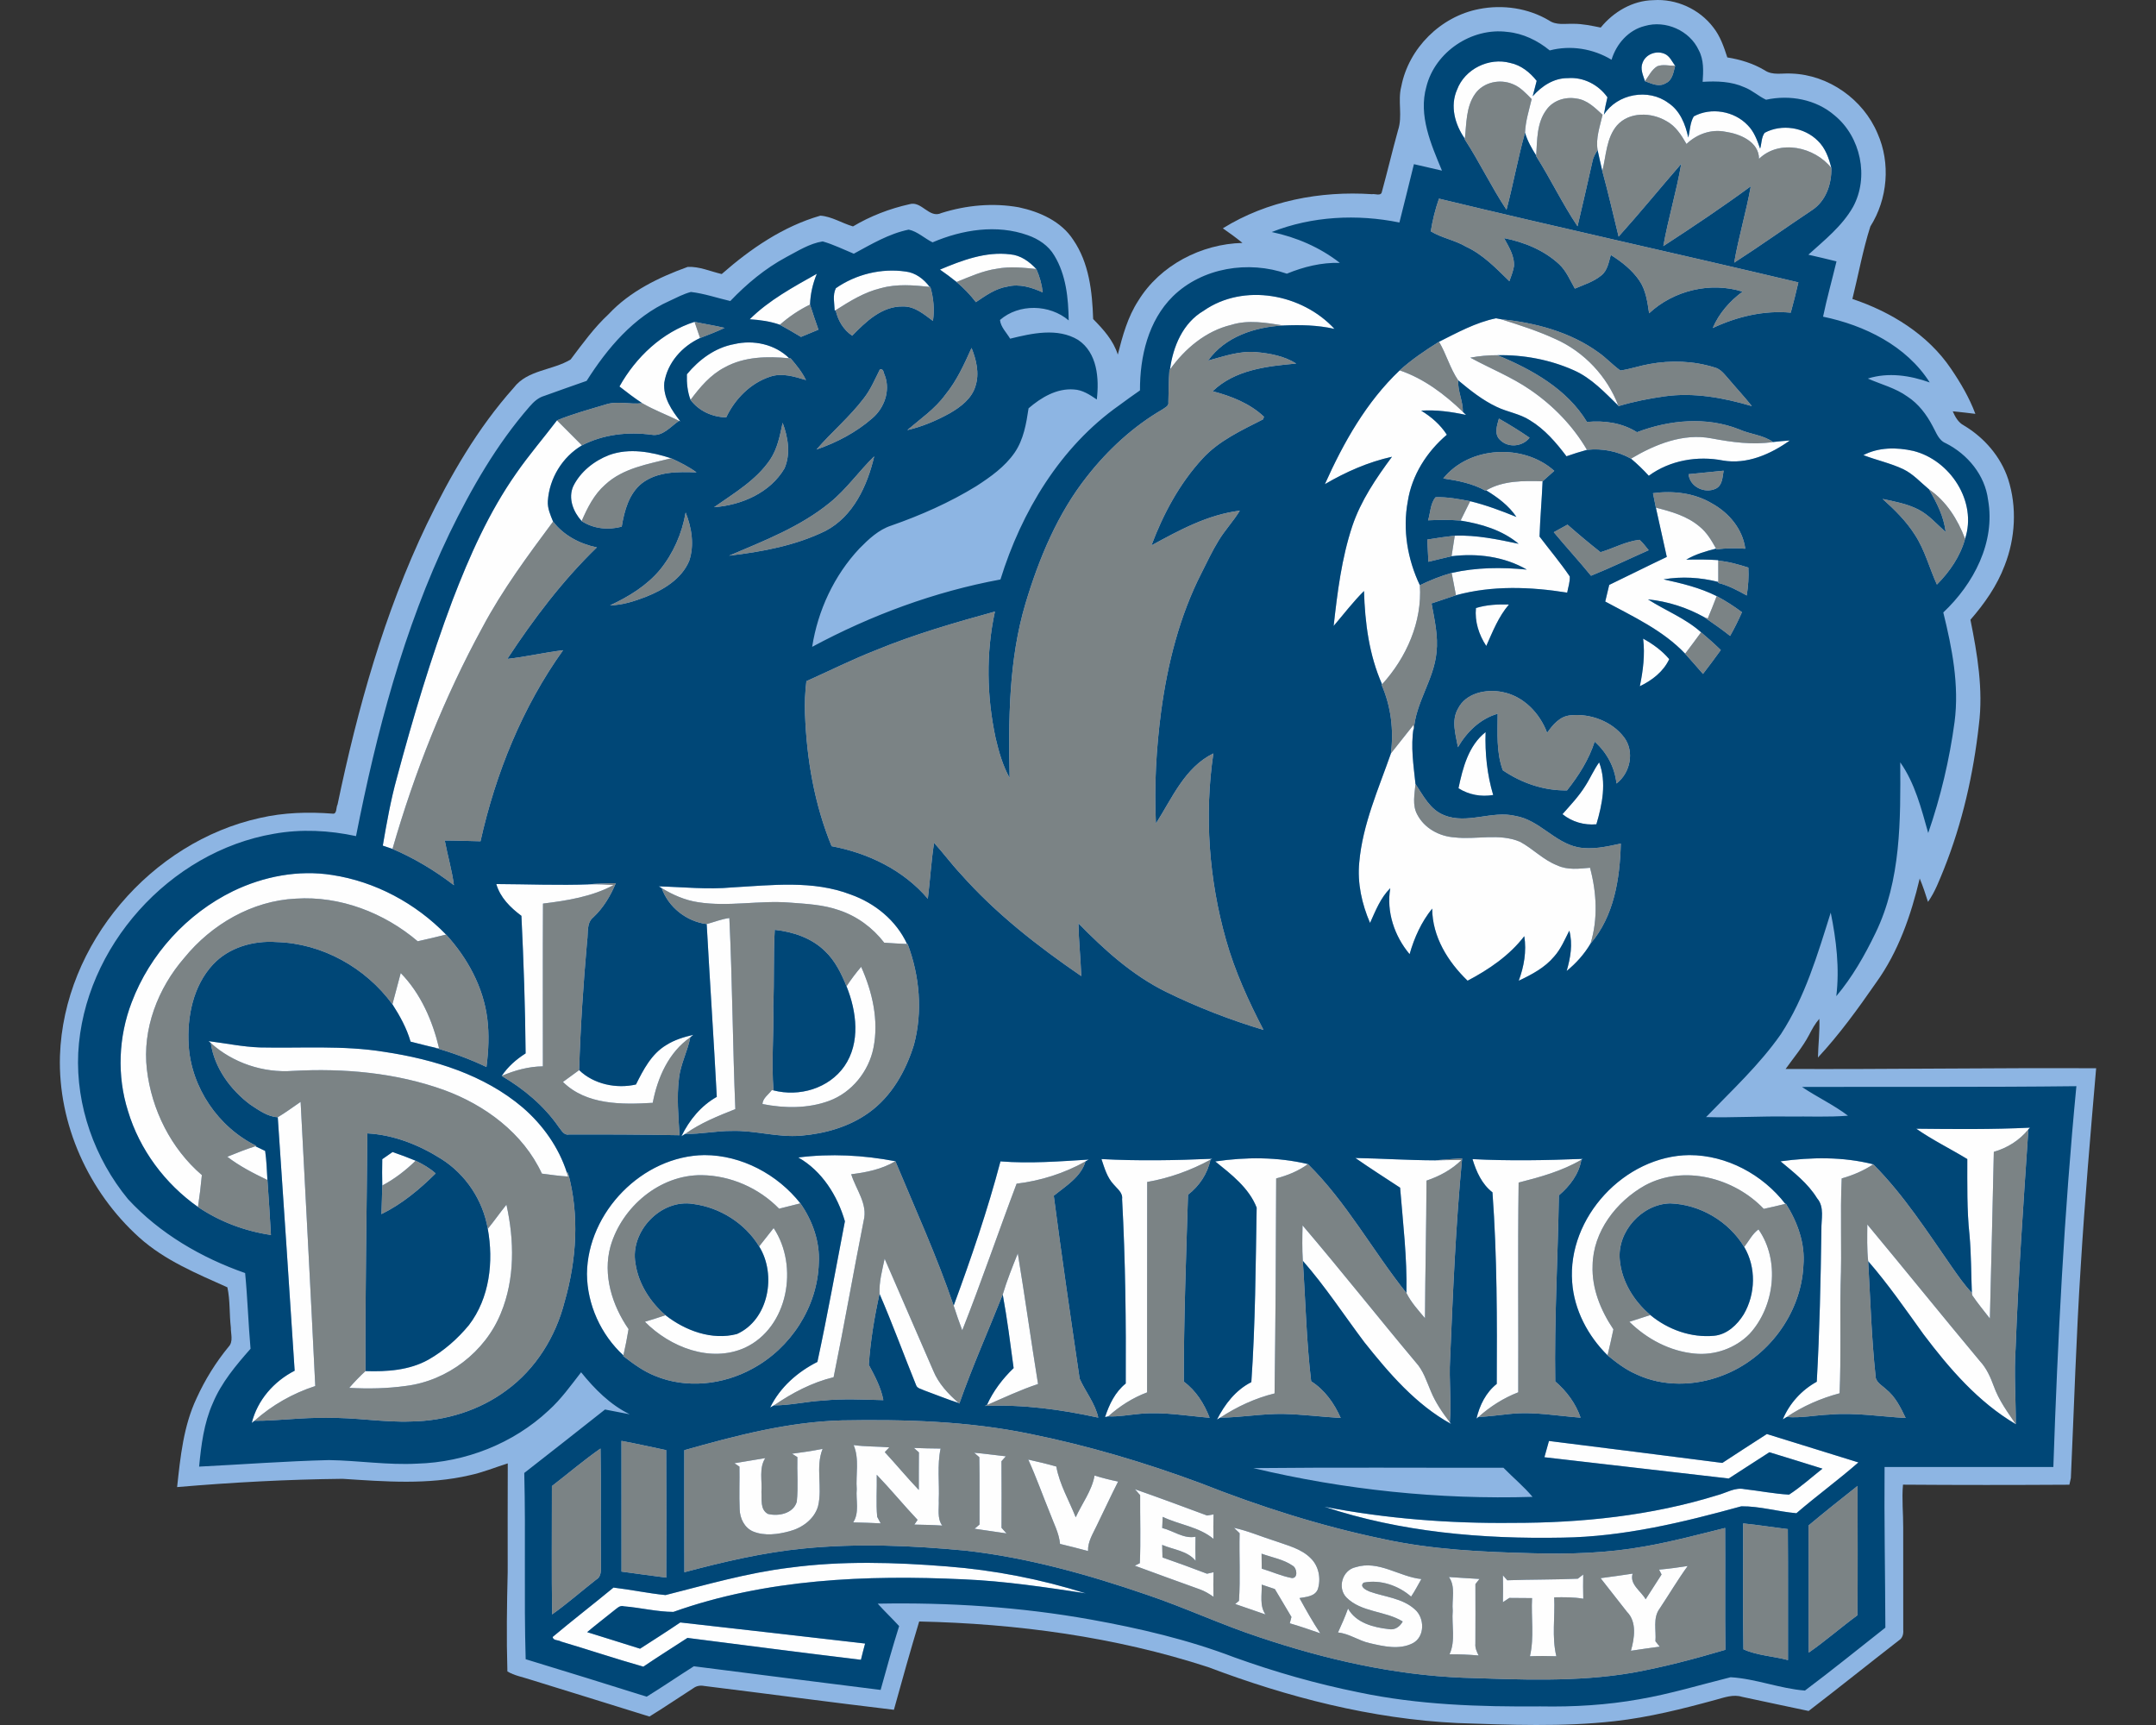
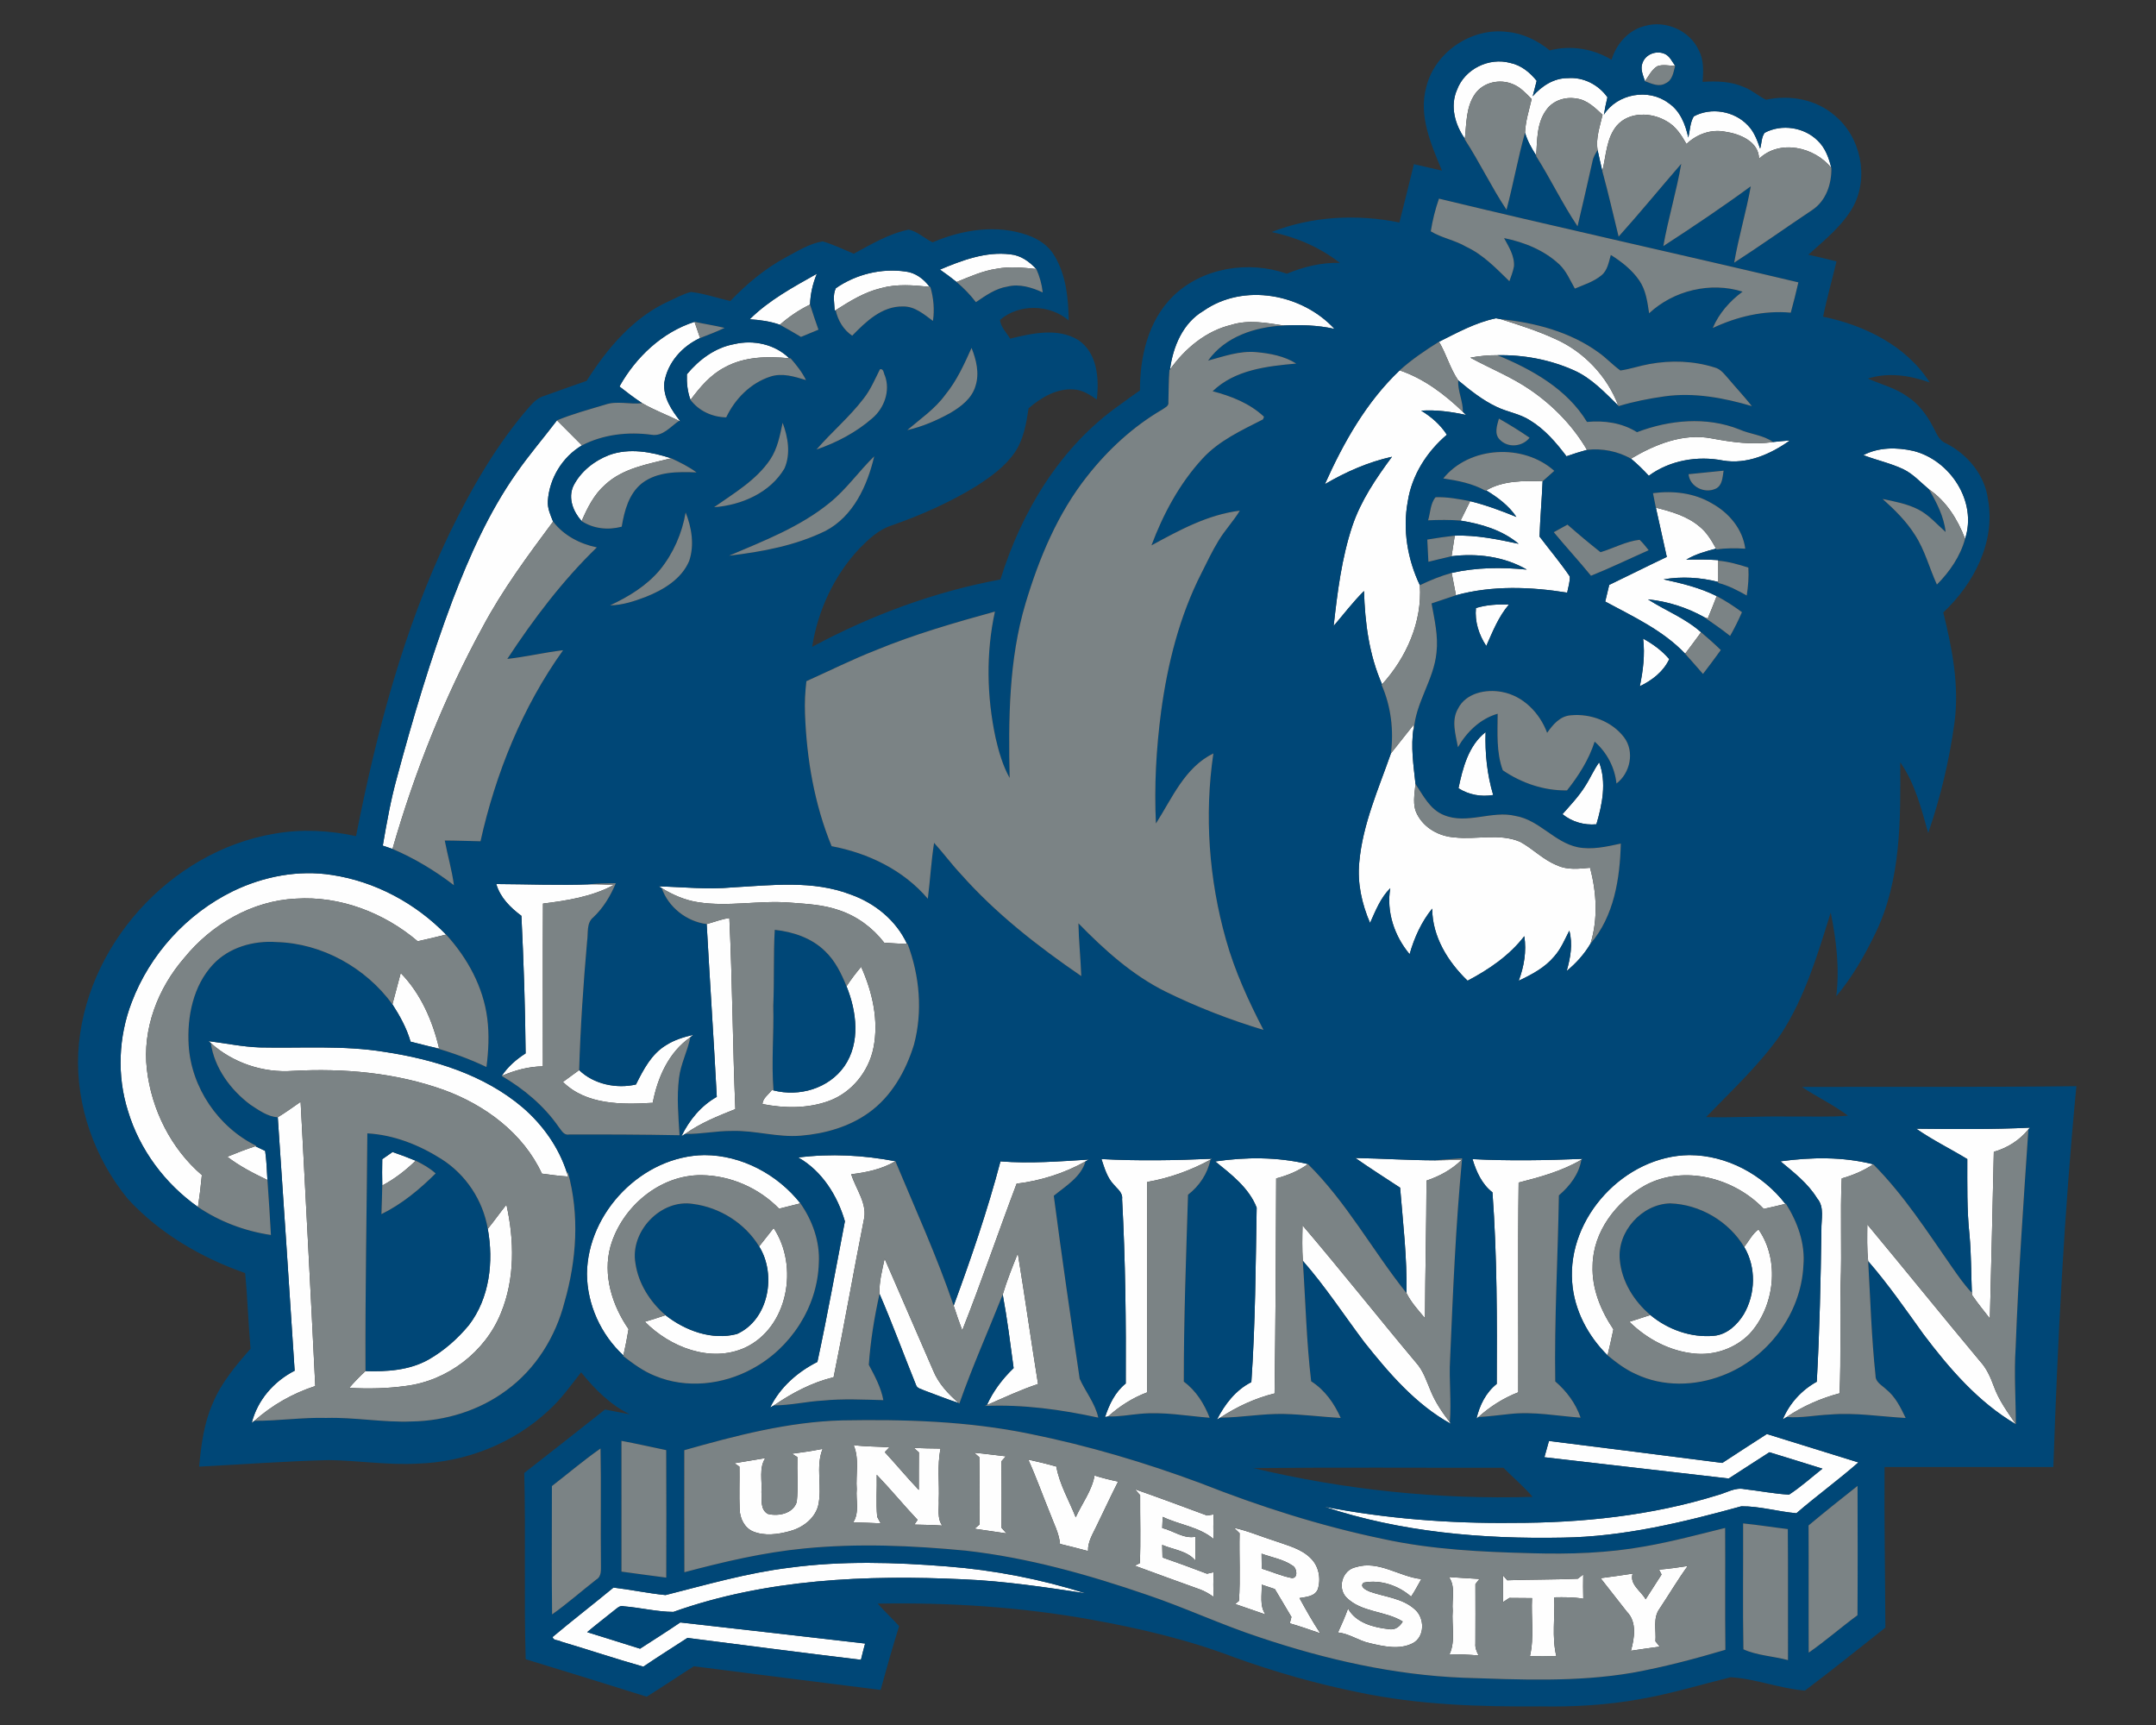
<svg xmlns="http://www.w3.org/2000/svg" xml:space="preserve" width="2000px" height="1600px" version="1.1" style="shape-rendering:geometricPrecision; text-rendering:geometricPrecision; image-rendering:optimizeQuality; fill-rule:evenodd; clip-rule:evenodd" viewBox="0 0 2000 1600">
  <rect x="0" y="0" width="2000" height="1600" fill="#333333" stroke="none" />
  <defs>
    <style type="text/css">
   
    .fil2 {fill:#004777;fill-rule:nonzero}
    .fil3 {fill:#7B8385;fill-rule:nonzero}
    .fil0 {fill:#8DB5E3;fill-rule:nonzero}
    .fil1 {fill:#FEFEFE;fill-rule:nonzero}
   
  </style>
  </defs>
  <g id="Capa_x0020_1">
    <g id="Old_x0020_Dominion_x0020_Monarchs.cdr">
-       <path class="fil0" d="M1484.9 25.56c11.92,-14.64 29.61,-25.05 48.81,-25.41 21.24,-1.49 42.77,8.29 55.62,25.26 6.45,8.14 9.85,18.1 13,27.85 12.13,1.94 23.98,5.58 34.58,11.88 7.42,5.12 16.61,2.48 24.98,3.09 34.38,1.16 66.55,23.94 79.81,55.57 12.26,27.59 9.39,60.82 -6.68,86.26 -7.01,21.96 -11.08,44.84 -16.66,67.22 35.78,11.97 70.03,32.99 91.45,64.7 8.93,13.13 17.05,26.95 22.63,41.88 -7.02,-0.85 -14,-1.72 -20.99,-2.33 2.28,5.19 5.14,10.39 10.39,13.13 18.81,11.26 34.09,28.79 41.01,49.76 8.32,26 6.7,54.8 -3.25,80.11 -7.04,18.74 -18.66,35.32 -31.74,50.32 6.45,31.97 11.98,64.81 7.85,97.47 -5.09,45.67 -15.33,90.92 -32.37,133.64 -4.3,10.47 -8.27,21.27 -14.85,30.59 -2.3,-7.32 -4.71,-14.62 -7.68,-21.71 -8.09,34.15 -19.86,68.14 -40.59,96.78 -16.67,24.01 -33.87,47.86 -53.81,69.26 0.23,-11.98 1.8,-23.93 1.28,-35.91 -3.91,4.46 -6.78,9.65 -9.47,14.9 -5.99,11.39 -14.36,21.22 -21.81,31.63 96.04,0.39 192.03,-1.12 288.06,-0.66 -5.25,60.99 -10.52,122.02 -14.25,183.14 -4.25,65.57 -6.23,131.28 -9.19,196.93 -0.34,1.56 -1.03,4.66 -1.39,6.22 -51.42,0.31 -102.89,0.34 -154.34,-0.05 -1.2,13.36 0.28,26.72 0.2,40.11 -0.05,31.51 -0.05,63.02 0.03,94.53 0.31,3.73 -0.56,7.67 -4.02,9.77 -28,21.73 -55.62,43.93 -83.75,65.5 -20.6,-4.37 -41.21,-8.67 -61.79,-13.13 -8.24,-2.53 -16.45,0.64 -24.39,2.77 -30.84,8.44 -62.02,16.28 -93.89,19.83 -48.42,5.46 -97.21,3.41 -145.79,1.72 -79.37,-3.81 -157.18,-23.88 -231.28,-51.91 -86.39,-28.08 -177.31,-40.31 -267.94,-42.28 -8.19,27.18 -15.92,54.52 -23.45,81.9 -58.69,-6.96 -117.28,-14.87 -175.92,-22.09 -3.51,-0.69 -7.06,-0.18 -9.96,1.95 -13.66,8.73 -27.05,17.94 -40.9,26.41 -36.78,-11.57 -73.66,-22.8 -110.47,-34.27 -7.14,-2.41 -14.8,-3.66 -21.3,-7.57 -0.92,-30.77 -0.48,-61.64 0.28,-92.43 0,-33.53 -0.1,-67.04 0.06,-100.54 -11.75,3.68 -23.19,8.42 -35.25,10.98 -38.65,9.06 -78.71,5.88 -117.89,3.33 -51.27,0.53 -102.49,3.3 -153.58,7.67 3.02,-28 5.91,-56.79 18.12,-82.54 7.76,-17.05 17.69,-33.05 29.57,-47.53 4.7,-4.84 2.04,-12.01 2.15,-17.95 -1.46,-12.39 -0.57,-25.08 -3.2,-37.26 -28.54,-12.83 -58.26,-25.04 -81.81,-46.28 -46.89,-42.24 -75.43,-105.07 -73.51,-168.45 3.48,-103.82 84.57,-198.37 185.54,-220.64 22.04,-5.06 44.8,-5.73 67.3,-3.99 4.32,0.77 3.17,-6.01 4.68,-8.5 18.58,-89.07 43.28,-177.51 82.7,-259.8 21.83,-45.2 47.22,-89.25 80.78,-126.82 12.72,-16.62 35.91,-15.92 52.7,-26.11 11.01,-14.57 21.73,-29.51 35.22,-42.03 19.76,-21.17 46.49,-34.14 73.36,-43.85 10.78,-0.58 21.17,4.2 31.59,6.61 26.74,-23.47 57.02,-44.23 91.53,-54.16 10.54,0.76 20.06,7.04 30.25,9.98 16.2,-9.63 33.97,-16.48 52.37,-20.58 11.26,-3.48 18.28,13.62 29.72,8.14 23.09,-7.27 47.91,-9.6 71.82,-5.27 19.33,4.14 39.26,12.97 50.37,30.1 14.77,21.47 17.69,48.19 18.51,73.53 9.47,9.6 18.71,19.76 22.86,32.97 4.4,-17.33 9.19,-34.96 19.09,-50.11 20.22,-32.84 58.39,-52.53 96.55,-53.47 -5.89,-4.79 -11.95,-9.27 -18.2,-13.54 41.06,-25.52 90.48,-34.84 138.32,-31.67 2.77,-0.61 8.4,2.13 9.19,-2.07 5.22,-19.04 9.75,-38.27 15.02,-57.28 4.43,-13.16 -0.51,-27.16 3,-40.5 6.83,-35.58 36.6,-65.04 72.13,-71.87 21.96,-4.35 45.56,-0.92 64.91,10.57 6.68,4.68 15,2.87 22.65,3.12 8.55,-0.05 16.95,1.82 25.32,3.48z" />
      <path class="fil1" d="M1523.8 57.99c2.95,-7.67 12.39,-11.23 19.89,-8.26 5.12,1.89 7.27,7.24 10.26,11.34 -5.47,0.02 -11.28,-1.62 -16.53,0.35 -5.3,3.15 -7.93,9.09 -11.47,13.88 -1.79,-5.53 -4.68,-11.52 -2.15,-17.31zm-179.73 1404.76c9.42,0.72 18.89,1.13 28.36,1.79 -1.28,1.56 -2.54,3.15 -3.77,4.76 0.13,18.38 0,36.79 -0.02,55.16 -0.41,3.97 1.23,7.58 3,11.06 -8.99,-0.77 -18,-1.2 -27.01,-1.1 5.84,-12.65 1.84,-27.05 2.97,-40.49 -1,-10.34 2.97,-22.14 -3.53,-31.18zm50.09 -1.59c1.33,1.51 2.69,3.08 4.07,4.61 21.81,-0.84 43.61,-0.48 65.42,-1.48 1.67,-1.31 3.33,-2.61 5.02,-3.87 -0.15,7.48 -0.15,14.98 0.05,22.48 -8.93,-1.57 -17.99,-1.46 -26.98,-1.31 0.87,18.17 -2.35,36.81 2,54.65 -8.17,-0.28 -16.36,-0.31 -24.52,0 4.14,-17.64 1,-35.99 1.97,-53.93 -7.04,-0.03 -14.05,-0.05 -21.07,-0.16 -1.99,1.31 -3.99,2.61 -5.96,3.94 0.18,-8.31 0.18,-16.63 0,-24.93zm144.87 -5.27c8.88,-0.79 17.74,-1.97 26.54,-3.35 -9.23,12.72 -17.22,26.31 -25.95,39.39 -6.58,8.75 -3.12,20.3 -3.97,30.43 1,1.23 3,3.72 4,4.97 -8.94,1.25 -17.87,2.41 -26.75,3.81 3.3,-11.57 5.68,-26.72 -3.64,-36.09 -8.26,-10.36 -16.25,-20.91 -24.49,-31.25 9.9,-1.33 19.84,-2.64 29.74,-4.2 -3.15,9.86 7.78,16.15 12.06,23.78 4.86,-7.7 9.85,-15.33 14.77,-22.98 -0.59,-1.13 -1.72,-3.38 -2.31,-4.51zm-290.13 25.72c-8.55,-9.03 -3.56,-25.31 8.6,-27.97 21.48,-6.78 40.55,8.93 61.02,10.98 -3.15,5.45 -5.96,11.11 -9.52,16.3 -11.67,-10.29 -28.64,-16.07 -44,-12.97 -4.4,3.79 2.69,7.16 5.61,8.32 14.02,5.01 30.23,5.99 41.77,16.4 9.29,7.86 9.65,25.47 -1.87,31.49 -12.46,6.37 -27.08,2.91 -39.98,-0.08 -10.19,-2.23 -18.89,-8.88 -29.36,-9.88 3.38,-7.3 6.61,-14.67 9.32,-22.24 7.29,13.31 23.65,17.55 37.68,19.09 5.68,1.18 10.46,-2.25 13.05,-7.06 -16.3,-10.06 -38.34,-8.25 -52.32,-22.38zm-516.6 -27.51c48.5,-6.53 97.65,-5.07 146.33,-1.18 43.62,3.38 86.85,11.8 128.6,24.96 -37.58,-5.71 -75.23,-11.39 -113.24,-13 -90.43,-4.25 -183.27,-0.41 -269.35,30.22 -15.33,-0.1 -30.51,-3.94 -45.81,-5.19 -4.07,-1.31 -6.79,2.25 -9.73,4.32 -8.11,6.58 -16.43,12.88 -24.42,19.64 16.33,5.17 32.74,10.13 49.07,15.35 12.49,-8.03 25.03,-16.02 37.32,-24.34 57.18,6.33 114.28,13.06 171.44,19.56 -1.36,5.01 -2.66,10.01 -3.87,15.07 -53.67,-6.45 -107.29,-13.43 -160.92,-20.29 -13.64,8.88 -27.44,17.53 -40.93,26.67 -25.64,-7.27 -50.96,-15.77 -76.53,-23.35 -2.25,-1.58 -7.32,-0.64 -7.55,-4.24 18.53,-15.57 37.73,-30.34 56.39,-45.77 16.12,1.94 32.1,5.32 48.27,6.96 38.01,-9.62 75.87,-20.6 114.93,-25.39zm412.43 -36.99c13.08,2.84 25.41,8.25 38.16,12.24 11.49,4.17 24.27,7.06 33.1,16.1 7.44,7.27 9.59,18.94 6.45,28.69 -2.74,6.73 -10.88,7.04 -16.97,8.14 6.09,11.08 12.26,22.14 19.27,32.66 -9.39,-3.2 -18.76,-6.5 -28.28,-9.26 0.48,-2 0.99,-3.97 1.53,-5.89 -5.19,-8.63 -10.21,-17.33 -15.41,-25.9 -4.07,-1.39 -8.14,-2.74 -12.18,-4.07 0.38,9.24 -2.2,19.55 3.53,27.67 -9.39,-3.2 -18.76,-6.48 -28.13,-9.71l3.51 -2.91c1.43,-20.84 0.08,-41.85 0.61,-62.76 -1.3,-1.26 -3.89,-3.74 -5.19,-5zm25.57 23.99l0 0c0.02,4.6 0.07,9.24 0.15,13.87 9.39,2.79 18.38,6.96 28.05,8.73 5.87,0.13 4.61,-9.27 0.67,-11.44 -8.55,-5.94 -19.22,-7.63 -28.87,-11.16zm-117.51 -59.79c22.42,7.83 44.71,16.12 66.98,24.39 1.48,-0.26 4.48,-0.77 5.99,-1.03 -0.21,7.56 -0.28,15.13 -0.08,22.71 -13.38,-11.16 -31.68,-13.06 -47.12,-20.43 -0.18,3.43 -0.31,6.89 -0.43,10.34 10.29,2.51 19.96,10.27 30.89,8.09 -0.15,7.42 -0.18,14.87 0.05,22.32 -7.6,-9.34 -20.55,-10.24 -30.97,-14.74 0.08,3.86 0.18,7.75 0.28,11.64 13.85,4.84 27.62,9.83 41.31,15.08 1.51,-0.33 4.53,-1.02 6.04,-1.38 -0.2,7.6 -0.23,15.18 -0.05,22.78 -4.04,-2.79 -8.29,-5.38 -12.95,-6.99 -20.09,-7.11 -40.06,-14.56 -60.07,-21.86 1.18,-0.59 3.51,-1.74 4.68,-2.3 0.95,-21.02 0.15,-42.08 0.31,-63.12 -1.64,-1.84 -3.25,-3.69 -4.86,-5.5zm-98.93 -27.5c8.73,1.95 17.43,4.02 26.03,6.46 2.97,16.63 11.85,31.48 17.99,47.09 5.84,-12.9 14.98,-24.57 17.48,-38.73 7.2,2.23 14.49,4.08 21.86,5.58 -6.88,13.49 -13.18,27.29 -19.86,40.88 -3.53,7.53 -8.39,14.87 -8.04,23.55 -8.62,-2.38 -17.32,-4.45 -25.98,-6.6 -0.94,-10.09 -5.88,-19.07 -9.31,-28.42 -6.79,-16.58 -12.75,-33.5 -20.17,-49.81zm-50.22 -6.34c9.83,0.82 19.6,2.25 29.43,3.32 -1.02,1.13 -3.04,3.41 -4.07,4.56 0.18,20.58 0.11,41.16 0.06,61.76 1.15,1.31 3.48,3.89 4.63,5.2 -9.88,-1.41 -19.76,-2.87 -29.64,-4.35 1.51,-1.31 3.04,-2.59 4.58,-3.87 -0.08,-20.83 0.23,-41.67 -0.18,-62.5 -1.2,-1.05 -3.61,-3.1 -4.81,-4.12zm-168.93 0.92c9.49,-1.2 18.96,-2.64 28.38,-4.51 -6.78,16.92 0.05,35.71 -4.22,53.14 -3.43,12.06 -14.69,20.14 -26.37,23.24 -10.95,2.97 -23.21,4.66 -34.01,0.21 -7.94,-3.43 -12.08,-12.08 -12.34,-20.38 -0.59,-13.26 0.03,-26.52 -0.21,-39.75 -1.17,-0.79 -3.5,-2.35 -4.68,-3.12 9.52,-1.69 19.1,-3.1 28.64,-4.76 -6.01,9.34 -2.74,20.91 -3.55,31.33 0.46,6.93 -1.39,16.43 5.99,20.42 9.75,2.49 23.59,-0.33 26.79,-11.26 1.44,-13.74 0.18,-27.64 0.54,-41.44 -1.25,-0.77 -3.74,-2.33 -4.96,-3.12zm57.15 -8.01c10.98,1.53 22.09,1.17 33.1,2.1 -1.05,1.1 -3.15,3.32 -4.2,4.42 10.67,11.55 20.68,23.71 31.56,35.07 0.05,-11.62 -0.05,-23.21 0.1,-34.81 -1.15,-1.02 -3.45,-3.07 -4.63,-4.12 8.24,0.31 16.48,0.49 24.75,0.56 -3.33,15.77 -0.97,31.97 -1.69,47.94 0.36,7.86 -1.74,16.62 3.2,23.5 -8.6,-0.61 -17.23,-0.72 -25.85,-0.92 0.74,-1.1 2.22,-3.28 2.99,-4.38 -12.92,-13.69 -24.85,-28.26 -37.88,-41.82 0.31,12.98 -0.79,26.03 0.41,38.98 0.79,1.51 2.41,4.56 3.23,6.07 -8.5,-0.46 -17,-0.67 -25.5,-0.9 5.99,-9.11 2.38,-20.6 3.28,-30.82 -0.98,-13.59 2.61,-27.97 -2.87,-40.87zm805.86 16.53c13.75,-8.98 27.47,-17.94 41.29,-26.8 28.31,8.81 56.62,17.54 84.93,26.34 -18.66,16.33 -38.73,30.95 -57.52,47.12 -17.1,-1.46 -33.99,-6.6 -51.09,-6.42 -54.13,14.9 -109.27,28.28 -165.73,29.05 -74.48,1.43 -150.15,-5.04 -221.12,-28.67 57.51,11.14 116.23,15.64 174.77,15 64.01,0.05 128.56,-6.65 189.87,-25.67 8.32,-2.15 16.33,-7.53 25.21,-5.61 13.77,1.54 27.41,4.3 41.28,5.07 10.96,-7.11 20.71,-16 31,-24.08 -16.41,-5.07 -32.79,-10.27 -49.22,-15.23 -12.64,8.03 -25.14,16.3 -37.75,24.36 -56.98,-6.7 -114.01,-13.02 -170.98,-19.73 1.4,-5.02 2.84,-10.06 4.22,-15.08 53.65,6.63 107.22,13.52 160.84,20.35zm-781.82 -156.82c-0.54,-11.09 2.48,-21.89 4.73,-32.61 14.95,34.58 30,69.13 45.02,103.69 4.92,12.13 13.95,21.75 23.71,30.2 -10.83,-3.48 -21.35,-7.83 -32.02,-11.7 -2.64,-1.41 -6.58,-1.74 -7.58,-5.02 -11.39,-28.12 -21.81,-56.69 -33.86,-84.56zm114.28 0.61c3.87,-13 8.94,-25.57 13.98,-38.14 6.63,40.32 12.26,80.81 18.78,121.17 -16.27,5.38 -31.76,12.72 -47.45,19.53 5.84,-13 14.56,-24.44 24.8,-34.3 -3.07,-22.78 -5.94,-45.63 -10.11,-68.26zm687.84 -44.08c4.28,-5.47 7.48,-12.18 13.23,-16.3 20.07,28.67 15.11,71.49 -8.29,96.93 -13.16,13.41 -32.56,20.2 -51.22,18.23 -22.78,-2.21 -44.05,-13.52 -60.25,-29.47 6.5,-2.07 12.98,-4.14 19.45,-6.27 16.33,13.52 37.83,21.25 59.13,19.23 11.95,-1.13 21.45,-10.09 27.49,-19.87 11.01,-18.81 11.67,-43.59 0.46,-62.48zm-913.8 -0.51c4.48,-5.68 8.91,-11.41 13.44,-17.04 23.57,35.32 13.46,92.4 -26.67,111.01 -31.9,14.33 -69.47,-0.54 -92.74,-24.09 6.4,-1.95 12.78,-3.92 19.1,-6.09 18.32,14.36 43.13,23.55 66.27,17.45 29.51,-13.23 36.9,-55.08 20.6,-81.24zm504.09 -19.53c35.65,41.8 69.72,84.93 105.02,127.01 7.04,7.63 10.06,17.69 14.05,27 4.3,10.4 10.7,19.71 17.53,28.59l1.18 1.59c-32.69,-17.97 -57.49,-46.97 -80.42,-75.76 -18.97,-25.24 -36.27,-51.81 -57.13,-75.59 -0.69,-10.93 -0.51,-21.88 -0.23,-32.84zm523.89 -0.84c35.02,42.1 69.42,84.75 104.51,126.8 6.12,6.58 9.75,14.85 12.8,23.16 4.61,12.93 12.75,24.06 20.45,35.3 -34.76,-20.4 -61.56,-51.52 -85.57,-83.31 -16.58,-23.04 -32.76,-46.46 -51.39,-67.91 -1.26,-11.31 -0.87,-22.7 -0.8,-34.04zm-1279.71 4.04c5.98,-7.29 11.36,-15.07 17.3,-22.39 7.37,33.04 7.98,68.93 -5.15,100.64 -14.56,35.96 -49.53,62.66 -88,67.47 -17.43,2.43 -35.11,2.79 -52.65,1.79 4.71,-5.48 9.73,-10.67 15.05,-15.56 19.84,0.66 40.65,-0.69 58.34,-10.57 14.38,-8.17 27.08,-19.33 37.6,-32.07 19.25,-25.09 23.03,-58.93 17.51,-89.31zm1199.19 -62.61c28.62,-3.91 57.9,-4.37 86.05,2.77 -8.98,5.94 -18.94,10.19 -29.28,13.1 -1.53,32.89 0.23,65.86 -1.02,98.75 -0.69,33.51 0.51,67.04 -0.95,100.54 -17.43,4.64 -34.09,11.91 -49.04,21.99 -0.92,0.56 -2.74,1.66 -3.64,2.23 6.12,-14.77 17.51,-27.26 31.51,-34.94 2.66,-46.92 3.64,-93.89 4.3,-140.83 -0.25,-9.78 3.1,-21.19 -3.99,-29.33 -8.52,-13.93 -21.6,-23.96 -33.94,-34.28zm-285.73 -2.04c34.15,1.76 68.29,1.12 102.44,-0.23l-1.44 0.79c-18.02,10.54 -38.16,16.1 -58.2,21.19 -0.87,64.81 -0.1,129.7 -0.36,194.53 -13.64,5.3 -26.06,13.16 -36.93,22.94l-1.8 1.45c2.9,-12.36 8.68,-24.16 18.79,-32.17 0.31,-59.23 0.36,-118.56 -3.97,-177.69 -9.9,-7.65 -14.97,-19.19 -18.53,-30.81zm-108.65 -1.05c24.65,0.46 49.3,2.1 73.94,2.17 8.17,-0.18 16.33,-0.31 24.5,-0.28 -9.09,8.99 -20.43,15.03 -32.46,19.1 -0.12,42.54 -1.2,85.05 -1.4,127.62 -6.22,-7.43 -12.88,-14.64 -17.2,-23.37 0.69,-32.71 -3.23,-65.17 -5.87,-97.7 -13.87,-9.11 -27.89,-18.02 -41.51,-27.54zm-129.98 3.2c28.57,-4.2 57.75,-4.23 85.98,2.45 -8.81,6.45 -18.99,10.55 -29.46,13.31 -0.18,66.48 -0.59,132.95 -1.49,199.42 -17.99,4.4 -34.94,12.31 -50.42,22.45l-3 1.82c7.14,-14.18 17.41,-27.47 31.87,-34.74 3.74,-53.85 3.97,-107.91 4.94,-161.87 -7.11,-18.3 -23.55,-30.84 -38.42,-42.84zm-105.56 -2.2c34.25,1.84 68.52,1.22 102.8,-0.29 -0.44,0.21 -1.26,0.64 -1.67,0.87 -18.35,9.96 -38.14,17.13 -58.71,20.66 -0.13,65.06 0,130.1 -0.08,195.17 -13.41,5.04 -25.47,12.75 -36.09,22.27 -0.74,0.18 -2.2,0.48 -2.92,0.66 3.87,-11.75 9.34,-23.24 19.2,-31.15 0.33,-57.02 -0.28,-114.08 -3.38,-171.05 0.79,-6.1 -4.58,-9.55 -7.91,-13.67 -6.07,-6.5 -8.47,-15.28 -11.24,-23.47zm-93.68 2.15c27.29,2.17 54.63,0 81.88,-1.67 -0.76,0.44 -2.27,1.31 -3.02,1.72 -19.73,11.03 -41.46,17.91 -63.88,20.63 -17.1,45.25 -32.66,91.07 -50.43,136.04 -2.84,-7.58 -5.53,-15.18 -7.96,-22.86 16.2,-44.02 31.43,-88.48 43.41,-133.86zm530.33 112.03c-4.61,-60.05 48.68,-117.2 108.68,-117.87 34.63,0 68.05,18.02 89.07,45.25 -6.66,1.67 -13.34,3.2 -20.02,4.64 -27.33,-28.72 -73.97,-41.19 -110.01,-21.86 -26.72,14.92 -48.37,42.9 -48.76,74.43 -0.84,21.3 7.58,41.77 19.3,59.15 -1.69,8.06 -3.48,16.1 -5.43,24.11 -18.22,-17.99 -30.99,-42.08 -32.83,-67.85zm-717.89 -115.64c30.05,-3.82 60.4,-2.2 90.09,3.48 -12.49,7.37 -26.74,10.36 -40.98,12.05 4.36,14.13 15.57,27.59 11.55,43.08 -9.6,48.33 -18,96.91 -27.88,145.18 -20.06,4.86 -38.42,14.56 -55.36,26.13 -0.87,0.49 -2.64,1.51 -3.51,2 9.14,-18.76 25.39,-33.02 43.82,-42.31 9.35,-43.31 17.15,-86.95 25.52,-130.44 -6.86,-23.7 -21.22,-46.73 -43.25,-59.17zm-196.04 108.01c0.56,-57.26 51.44,-109.47 108.93,-110.24 34.53,0.03 67.83,17.89 89.08,44.77 -6.56,1.71 -13.16,3.37 -19.76,4.96 -18.69,-19.19 -45.03,-30.79 -71.85,-31.1 -38.8,-0.46 -73.97,29.41 -84.54,65.94 -7.38,26.52 1.48,54.8 16.74,76.84 -1.36,8.16 -2.92,16.3 -4.79,24.39 -20.86,-19.22 -33.61,-47.15 -33.81,-75.56zm-189.87 -106.43c3.19,-2.2 6.37,-4.42 9.54,-6.65 7.22,2.43 14.36,5.14 21.43,8.06 -9.27,9.01 -19.56,16.95 -30.97,23.01 -0.18,-8.14 -0.18,-16.28 0,-24.42zm-143.78 -2.28c8.58,-3.5 17.23,-6.91 26.03,-9.75 3.02,1.46 6.07,2.9 9.12,4.35 1.28,8.94 1.58,17.95 2.1,26.98 -12.96,-6.22 -25.81,-12.77 -37.25,-21.58zm1566.76 -26c35.16,0.36 70.36,0.74 105.53,-0.97l-1.49 1.58c-8.26,10.19 -19.53,17.26 -32.07,20.84 -1.23,51.55 -2.25,103.1 -3.66,154.62 -5.53,-7.14 -11.29,-14.07 -16.35,-21.55 -0.08,-0.59 -0.26,-1.76 -0.36,-2.35 -0.72,-17.87 -0.57,-35.76 -2.18,-53.55 -2.51,-23.39 -2.02,-46.97 -2.05,-70.46 -15.69,-9.55 -32.32,-17.64 -47.37,-28.16zm-1519.92 -10.65c7.35,-4.35 14.16,-9.47 21.2,-14.26 4.6,87.88 9.31,175.72 13.59,263.59 -20.84,6.78 -40.03,17.66 -56.41,32.25l-2.51 1.97c5.3,-21.22 20.52,-38.57 39.8,-48.42 -5.09,-78.4 -10.32,-156.78 -15.67,-235.13zm-64.19 -70.59c15.89,1.99 31.64,5.32 47.66,5.86 38.52,0.84 77.32,-2.12 115.54,4.12 45.79,6.91 92.37,21.14 128.21,51.6 18.68,16.13 33.5,36.96 41.03,60.56l1.07 3.46c-8.13,-0.46 -16.22,-1.64 -24.31,-2.69 -17.33,-37.52 -52.76,-63.66 -90.84,-77.58 -44.67,-16.05 -92.84,-20.27 -140.01,-17.71 -27.54,2.07 -55.72,-7.35 -76.28,-25.83l-2.07 -1.79zm424.38 3.79c7.68,-4.94 16.48,-7.61 25.29,-9.63 -0.69,0.59 -2.1,1.74 -2.79,2.31 -20.09,13.87 -30.43,37.49 -34.86,60.76 -28.36,1.74 -61.66,2.1 -83.29,-19.38 4.96,-3.71 9.98,-7.34 15.02,-10.95 13.62,13.18 34.71,17.48 52.71,13.33 6.88,-13.71 14.3,-28.23 27.92,-36.44zm-253.83 -37.94c2.63,-9.65 5.14,-19.35 7.7,-29 18.63,19.07 29.56,44.31 35.63,69.98l-2.84 -0.56c-7.96,-1.67 -15.77,-3.87 -23.65,-5.79 -3.61,-12.43 -9.86,-23.83 -16.84,-34.63zm421.25 -16.71c4.12,-6.32 8.68,-12.34 13.57,-18.07 10.44,23.34 16.51,49.71 11.41,75.17 -4.37,21.86 -20.04,41.39 -41.1,49.17 -19.69,7.25 -41.49,6.99 -61.84,2.95 0.2,-5.48 5.68,-8.81 8.62,-12.93l1.59 0.26c23.91,6.22 51.32,-1.77 65.73,-22.37 15.13,-21.84 11.44,-50.81 2.02,-74.18zm-129.72 -57.69c6.99,-1.92 13.8,-4.69 21.02,-5.61 2.81,59 3.09,118.18 5.55,177.23 -16.1,6.37 -32.28,12.87 -46.48,22.96l-3.53 2.2c7.27,-14.98 18.17,-28.31 32.81,-36.53 -2.81,-53.42 -6.42,-106.81 -9.37,-160.25zm23.65 -34.02c36.58,-2.05 74.82,-6.89 109.94,6.6 22.42,7.94 42.23,24.01 52.29,45.87 -7.09,-0.28 -14.13,-0.67 -21.19,-1.18 -10.7,-13.9 -25.29,-24.65 -41.98,-30.17 -14.64,-5.15 -30.28,-5.84 -45.61,-7.02 -28.34,-2.28 -56.83,4.1 -85.08,-0.36 -12.06,-1.81 -23.4,-6.78 -33.74,-13.1l-2.74 -1.61c22.68,0.61 45.41,3.09 68.11,0.97zm-218.82 -3.12c29.08,0.12 58.16,1.38 87.23,0.25 7.2,-0.15 14.42,0.18 21.61,0.67 -20.17,10.83 -43.11,14.43 -65.53,17.2 -0.28,50.32 -0.07,100.64 -0.1,150.96 -13.26,0.18 -26.08,3.66 -38.19,8.88 5.73,-8.57 13.52,-15.4 22.17,-20.88 -0.34,-42.57 -1.82,-85.11 -3.89,-127.6 -10.22,-7.63 -19.66,-16.89 -23.3,-29.48zm-244.18 6.57c28.26,-13.66 60.58,-19.91 91.76,-14.99 40.11,6.06 77.63,26.26 105.84,55.28 -8.75,2.18 -17.53,4.28 -26.34,6.22 -31.07,-26.44 -72,-42.23 -113.08,-39.54 -40.47,1.94 -78.2,23.88 -103.49,55 -24.44,28.16 -39.01,65.94 -34.63,103.46 4.35,37.27 22.37,73.41 50.99,97.93 -0.92,9.91 -2.1,19.76 -3.61,29.59 -30.54,-21.53 -54.11,-53.06 -64.91,-88.95 -10.37,-32.73 -8.88,-68.87 3.43,-100.89 16.87,-44.57 51.22,-82.22 94.04,-103.11zm1254.2 -97.29c4.68,-7.16 8.01,-15.17 13.03,-22.14 7.04,18.64 2.89,38.99 -2.56,57.44 -11.39,1 -22.55,-2.23 -31.46,-9.39 7.35,-8.35 15.08,-16.46 20.99,-25.91zm-117.46 1.87c3.97,-18.86 9.26,-39.59 25.16,-52.08 -0.64,19.7 1.38,39.39 7.04,58.33 -11.21,1.92 -22.58,-0.16 -32.2,-6.25zm-62.66 -32.35c6.89,-8.81 13.85,-17.56 20.84,-26.29l0.2 2.69c-2.84,17.38 -0.05,34.73 1.74,51.96 -0.79,9.39 -3.17,19.68 1.69,28.44 6.58,12.69 20.48,20.19 34.5,21.11 20.17,2.38 41.55,-4.17 60.85,4.1 11.97,6.45 21.55,16.89 34.45,21.86 9.52,4.5 20.3,3.12 30.43,2.22 6.14,22.91 7.48,47.49 0.44,70.37 -5.71,9.7 -13.39,18.27 -22.12,25.36 3.53,-12.15 5.79,-24.9 2.46,-37.39 -4.22,8.21 -7.78,16.99 -14.05,23.98 -8.66,10.39 -20.86,16.77 -32.89,22.47 4.91,-13.15 7.39,-27.33 5.17,-41.31 -13.83,17.97 -32.74,30.85 -52.6,41.29 -18.25,-17.53 -32.74,-40.85 -32.84,-66.88 -10.01,12.39 -16.62,26.97 -20.94,42.26 -14.1,-16.77 -21.71,-39.37 -17.94,-61.2 -9.01,8.9 -13.65,20.93 -18.76,32.25 -7.61,-17.61 -11.91,-36.99 -10.01,-56.21 3.12,-35.32 17.84,-68.04 29.38,-101.08zm233.95 -106.43c9.06,4.97 17.48,11.08 24.21,19.02 -5.42,11.67 -15.94,19.68 -27.28,25.16 3.02,-14.51 4.89,-29.36 3.07,-44.18zm-155.09 -28.38c9.91,-3.08 20.27,-3.56 30.61,-3.25 -9.7,11.26 -15.05,25.08 -21.03,38.44 -6.87,-10.42 -10.81,-22.63 -9.58,-35.19zm166.91 -93.12c14.29,3.63 29.11,7.78 40.55,17.58 6.73,5.4 11.16,12.95 15.3,20.43 -9.54,2.45 -19.17,5.17 -27.69,10.26 9.9,-0.33 19.81,-0.2 29.72,0.41l0 0.54c0,6.55 0,13.13 0.02,19.71 -16.56,-4.23 -33.91,-5.28 -50.78,-2.41 16.84,3.69 33.79,7.73 49.3,15.54 -2.72,6.91 -5.33,13.9 -8.27,20.71 -0.79,-0.26 -2.41,-0.82 -3.2,-1.11 -16.1,-9.03 -33.91,-14.69 -52.29,-16.58 16.25,10.44 34.73,17.48 49.29,30.53 -4.86,6.68 -9.8,13.29 -14.79,19.87 -20.58,-21.71 -48.22,-34.38 -74.13,-48.38 1.21,-5.17 2.44,-10.31 3.69,-15.43 17.84,-8.58 35.53,-17.49 53.42,-25.96 -3.35,-15.25 -6.73,-30.48 -10.14,-45.71zm-157.39 -16c15.8,-9.24 34.63,-8.93 52.32,-8.47 -0.72,17.12 -2.28,34.17 -2.84,51.29 9.32,12.34 19.38,24.19 28.03,36.99 0.33,5.09 -1.51,10.06 -2.38,15.02 -34.12,-5.45 -69.57,-6.78 -103.18,2.43 -1.38,-6.88 -2.71,-13.79 -3.99,-20.7 22.85,-5.22 46.48,-5.38 69.7,-3.1 -20.97,-12.18 -46.03,-15.31 -69.8,-12.39 0.92,-6.37 1.94,-12.74 2.99,-19.09 20.04,-0.69 39.75,3.4 59.23,7.55 -15.13,-12.72 -34.66,-18.46 -53.85,-21.53 2.96,-6.01 5.91,-12 8.9,-17.99 14.69,3.58 28.87,8.9 42.88,14.61 -7.07,-10.52 -17.33,-18.14 -28.01,-24.62zm-813.67 -32.76c18.77,-6.84 39.17,-3 57.62,2.97 -21.3,5.42 -44.59,8.98 -61.3,24.57 -10.24,8.98 -16.43,21.37 -21.76,33.68 -7.75,-8.55 -12.77,-21.06 -7.8,-32.3 6.65,-13.49 19.35,-23.57 33.24,-28.92zm1163.54 0.05c14.13,-7.42 31.08,-7.37 46.33,-3.92 34.17,8.5 59.44,47 48.02,81.55 -6.78,-17.89 -17.35,-34.89 -33.4,-45.84 -7.83,-6.45 -14.69,-14.31 -23.96,-18.76 -11.88,-5.61 -24.8,-8.32 -36.99,-13.03zm-215.56 3.27c22.26,-13.2 48.3,-23.85 74.63,-18.81 18.79,3.51 38.04,6.25 57.11,3.38 5.19,-0.59 10.39,-1.07 15.64,-1.43 -17.82,12.72 -39.8,22.44 -62.1,18.58 -23.6,-4.61 -49.22,-0.18 -68.77,14.15 -5.15,-5.65 -10.65,-10.95 -16.51,-15.87zm-1034.05 13.54c11.77,-16.96 25.26,-32.63 37.75,-49.06 7.68,7.78 15.41,15.51 23.16,23.21 -18.17,10.78 -30.22,30.54 -31.63,51.58 -0.46,6.73 2.38,13 4.86,19.09 -23.4,31.51 -46.94,63.2 -65.42,97.93 -35.53,65.09 -63.05,134.43 -83.55,205.69 -2.99,-1.05 -6.01,-2.07 -9.01,-3.04 3.64,-21.17 7.37,-42.34 13.11,-63.02 14.92,-55.54 31.35,-110.78 51.6,-164.63 15.74,-41.03 33.76,-81.63 59.13,-117.75zm750.08 10.14c17.26,-38.55 38.5,-76.28 69.39,-105.58 22.5,7.63 41.7,22.19 58.65,38.49 0.74,0.72 2.22,2.15 2.94,2.87 -13.67,-2.94 -27.59,-4.91 -41.62,-3.99 9.39,5.73 17.79,13 23.8,22.34 -18.55,15.74 -32.5,37.53 -36.24,61.79 -4.92,26.31 -0.23,53.78 11.19,77.79 2.3,33.91 -12.47,67.19 -35.05,91.94 -12.05,-27.26 -15.89,-57 -16.76,-86.54 -10.19,10.08 -18.86,21.52 -28.16,32.4 3.48,-31.2 7.35,-62.66 17.28,-92.58 7.94,-23.67 22.12,-44.46 36.83,-64.37 -22.03,4.89 -42.82,14.05 -62.25,25.44zm-591.82 -101.95c11.26,-13.59 26.28,-24.8 43.97,-27.97 17.76,-4.2 37.8,0.1 50.99,13.13 -20.17,-1.95 -41.67,-1.64 -59.87,8.44 -13.24,6.84 -22.99,18.43 -31.72,30.18 -2.84,-7.6 -3.66,-15.69 -3.37,-23.78zm-62.56 11.34c15.18,-27.16 39.6,-50.37 69.65,-59.97 1.71,5.02 3.43,10.01 5.14,15.03 -16.71,7.72 -30.28,22.88 -33.2,41.41 -1.23,13.74 6.96,25.7 15,35.99l-1.3 -0.62c-11.32,-5.6 -23.25,-9.98 -34.15,-16.35 -7.32,-4.79 -14.26,-10.11 -21.14,-15.49zm760.27 -41.49c17.03,-8.5 34.07,-17.94 52.89,-21.78 1.12,0.23 3.4,0.66 4.53,0.87 17.27,5.42 34.6,10.98 51.06,18.61 26.34,11.87 47.66,34.55 57.85,61.61 -12.6,-12.29 -24.93,-25.65 -41.31,-32.87 -22.15,-9.88 -46.59,-14.46 -70.8,-13.97 -8.45,-0.06 -16.9,0.76 -25.19,2.27 18.51,10.09 38.32,17.92 55.75,29.95 21.17,14.51 39.47,33.38 52.47,55.57 -6.42,1.74 -12.75,3.76 -19.02,5.96 -9.57,-12.67 -20.14,-25.06 -33.89,-33.37 -9.39,-6.1 -20.75,-7.61 -30.71,-12.39 -13.21,-6.2 -24.7,-15.39 -35.84,-24.68 -7.55,-11.03 -10.98,-24.29 -17.79,-35.78zm-218.41 -28.72c37.27,-26.03 91.51,-15.71 121.43,16.79 -15.53,-3.53 -31.48,-3.86 -47.33,-3.15 -16.02,-2.53 -32.6,-5.55 -48.5,-0.56 -23.57,5.66 -42.87,21.99 -56.75,41.34 2.77,-21.25 11.93,-43.16 31.15,-54.42zm-421.02 7.86c17.97,-17.84 40.44,-29.87 62.27,-42.21 -3.76,9.09 -5.99,18.71 -6.32,28.57 -10.14,4.91 -19.5,11.26 -27.98,18.71 -9.01,-3.18 -18.48,-4.48 -27.97,-5.07zm79.91 -28.82c18.58,-12.95 42.26,-18.71 64.7,-15.46 9.24,1.05 16.9,6.99 22.32,14.23 -15,-1.59 -30.43,-2.89 -45.17,1.18 -15.36,3.66 -28.88,12.08 -42.03,20.45l-0.9 0.54c-0.23,-6.92 -2.15,-14.47 1.08,-20.94zm96.57 -17.25c20.48,-8.63 42.54,-16.97 65.14,-14.16 9.73,0.8 17.77,6.71 24.22,13.59 -12.11,-1.2 -24.42,-2.53 -36.48,-0.25 -13.13,1.87 -25.26,7.42 -37.47,12.31 -4.99,-4.05 -10.16,-7.83 -15.41,-11.49zm479.69 -166.91c7.17,-19.18 29.67,-30.18 49.33,-24.78 10.01,2.07 18.27,8.73 24.52,16.61 -1.23,4.76 -2.46,9.52 -3.69,14.28 8.27,-9.36 19.58,-16.94 32.54,-16.79 14.41,-1.2 28.54,6.09 36.78,17.77 -1.31,5.32 -2.38,10.7 -3.28,16.1 12.41,-19.46 41.24,-24.63 59.69,-10.93 10.93,7.16 15.95,19.88 18.58,32.15 1.62,-6.51 1.59,-13.75 5.1,-19.61 15.99,-8.7 37.52,-5.02 50.01,8.16 5.96,5.92 8.83,13.98 11.55,21.73 1.45,-4.78 1.12,-10.64 4.22,-14.69 15.74,-8.42 36.78,-5.22 49.35,7.48 6.98,6.68 10.24,16.04 12.51,25.21 -15.48,-19.56 -48.01,-26.96 -67.11,-8.53 -0.05,-15.86 -17.69,-23.16 -31.05,-25.08 -13.31,-2.71 -26.59,2.15 -36.24,11.31 -4.68,-8.19 -10.01,-16.58 -18.56,-21.19 -13.97,-8.27 -34.48,-8.93 -45.92,3.99 -9.95,11.73 -9.98,28.08 -13.59,42.31 -1.48,-6.5 -3.02,-12.97 -4.38,-19.48 -1.86,-11.15 2.21,-21.98 4.61,-32.71 -6.99,-6.47 -14.36,-13.87 -24.29,-15.07 -10.29,-1.82 -21.65,1.74 -27.8,10.47 -9.06,12.13 -8.52,28 -9.47,42.38 -4.22,-6.68 -8.19,-13.59 -10.36,-21.22 0.41,-10.62 3.73,-20.83 6.14,-31.12 -5.25,-5.32 -10.47,-11.11 -17.56,-13.9 -11.93,-5.04 -27.26,-1.82 -34.89,9.04 -8.55,12.08 -7.93,27.54 -9.52,41.59 -9.21,-13.03 -13.95,-30.28 -7.22,-45.48z" />
      <path class="fil2" d="M1525.85 24.08c19.2,-5.58 41.59,4.2 49.99,22.5 4.86,8.98 4.27,19.48 3.61,29.33 13.05,-0.82 26.64,-0.46 38.78,5.04 7.27,2.79 13.05,8.3 20.04,11.55 22.01,-4.79 46.3,-0.41 63.58,14.54 24.29,19.88 32.17,57.2 17.1,84.9 -10.14,17.84 -26.47,30.76 -41.44,44.3 8.72,1.95 17.4,4.05 26.1,6.2 -4.07,17.12 -8.88,34.07 -12.46,51.29 38.44,7.94 77.32,26.93 98.95,61 -18.35,-6.55 -38.47,-9.6 -57.41,-3.61 12.29,5.43 25.67,8.73 36.73,16.71 10.19,6.63 17.69,16.59 23.29,27.24 3.36,5.86 5.48,13.28 12.34,16.07 20.22,10.22 36.3,29.57 39.16,52.47 7.02,39.37 -13.49,78.1 -41.54,104.46 8.17,33.05 14.92,67.45 10.47,101.57 -4.71,35.01 -12.93,69.62 -24.45,102.99 -6.39,-22.62 -12.23,-46.02 -25.95,-65.55 0.31,53.29 0.87,109.42 -23.01,158.47 -9.98,20.65 -21.48,40.85 -36.3,58.43 3.13,-25.9 0,-52.08 -5.17,-77.5 -12.18,38.73 -23.83,78.45 -46.22,112.72 -19.86,28.44 -45.46,52.09 -69.42,76.94 25.57,0.72 51.12,-0.97 76.69,-0.51 18.3,-0.28 36.68,0.72 54.95,-0.79 -13.41,-10.14 -28.77,-17.28 -42.69,-26.65 84.85,-0.28 169.73,0.28 254.57,-0.71 -11.36,117.43 -17.35,235.3 -21.37,353.19 -52.19,0.06 -104.38,0 -156.57,0.03 -0.41,49.68 0.57,99.34 0.74,148.99 -24.82,19.51 -49.37,39.47 -74.61,58.36 -23.19,-1.79 -45.71,-11 -68.93,-12.36 -28.13,6.99 -55.95,15.49 -84.57,20.4 -30.25,5.43 -61.04,7.22 -91.76,6.65 -56.44,0.44 -113.29,-1.35 -168.73,-13.05 -39.18,-7.88 -77.71,-18.89 -115.31,-32.43 -42.97,-16.43 -87.94,-26.93 -133.15,-35.07 -65.19,-11.69 -131.53,-15.99 -197.7,-14.74 6.43,7.12 13.41,13.72 19.89,20.81 -6.14,19.61 -11.75,39.37 -17.18,59.2 -57.77,-7.19 -115.51,-14.59 -173.25,-21.93 -14.67,9.29 -28.98,19.09 -43.75,28.21 -37.37,-11.75 -74.79,-23.35 -112.26,-34.76 -1.69,-57.57 0.15,-115.19 -1.31,-172.75 25.09,-19.48 49.94,-39.19 74.9,-58.85 7.65,1.44 15.3,2.95 22.96,4.43 -18.15,-8.85 -32.61,-23.44 -45.13,-38.98 -9.52,12.23 -18.58,25.01 -30.18,35.45 -32.79,30.69 -77.17,48.04 -121.94,49.3 -27.33,1.48 -54.49,-2.89 -81.75,-3.3 -40.21,0.99 -80.32,4.04 -120.48,6.06 1.92,-19.99 4.43,-40.31 12.7,-58.82 7.96,-19.12 21.44,-35.12 35.01,-50.5 -2.05,-23.37 -2.76,-46.84 -5.02,-70.21 -40.74,-14.26 -79.24,-36.7 -108.68,-68.62 -30.94,-37.65 -48.42,-86.69 -46.15,-135.53 5.15,-98.26 84.75,-186.75 181.56,-203.31 25.23,-4.53 51.19,-3.22 76.14,2.18 18.92,-96.22 44.11,-192.08 86.7,-280.79 20.32,-41.75 43.69,-82.55 74.33,-117.67 3.71,-4.3 8.04,-8.32 13.67,-9.9 13.05,-4.61 26.08,-9.42 39.21,-13.9 19.14,-30.18 43.54,-59.26 76.86,-74.15 6.51,-3.02 12.9,-6.48 19.87,-8.32 12.44,1.43 24.39,5.61 36.55,8.42 15.2,-15.92 32.32,-30.2 51.78,-40.67 10.85,-5.71 21.65,-12.72 33.94,-14.64 9.95,2.86 19.27,7.47 28.84,11.41 16.28,-8.8 32.56,-18.58 50.94,-22.34 8.17,1.69 14.64,8.16 22.14,11.8 27.44,-11.75 59.54,-16.92 88.26,-6.63 9.95,3.48 19.3,9.62 24.7,18.91 10.9,17.92 13.02,39.58 13.31,60.13 -17.67,-15.05 -46.15,-15.74 -63.74,-0.41 0.69,6.63 6.14,11.75 9.42,17.35 20.3,-4.99 43.97,-10.36 63.04,1.13 17.9,11.93 19.64,35.83 17.36,55.29 -6.43,-4.38 -13.24,-8.91 -21.25,-9.32 -15.92,-1.23 -30.43,7.47 -42.05,17.48 -2.12,14.23 -4.63,29.05 -12.95,41.16 -9.06,13.1 -22.35,22.5 -35.56,31.05 -24.75,15.2 -51.47,27 -78.86,36.57 -11.82,3.84 -21.06,12.65 -29.61,21.33 -23.4,24.93 -38.52,57.46 -43.77,91.14 54.6,-29.35 113.62,-51.19 174.67,-62.48 19.5,-62.91 55.51,-122.98 110.03,-161.46 6.38,-4.78 12.88,-9.34 19.4,-13.92 -0.15,-31.23 7.63,-64.6 30.49,-87.21 27.39,-26.79 70.16,-33.47 105.76,-21.04 15.59,-6.42 32.2,-10.52 49.15,-10.03 -18.46,-14.41 -40.34,-23.83 -63.2,-28.61 37.34,-14.75 79.27,-16.82 118.46,-8.84 4.5,-18.01 9.06,-36.03 13.46,-54.11 8.68,1.92 17.33,3.97 26.01,5.99 -10.09,-24.36 -22.04,-51.16 -14.44,-77.93 8.14,-32.28 42.08,-54.96 75,-50.74 14.59,1.36 28.18,7.96 39.42,17.18 19.4,-5.07 40.23,-1.67 57.33,8.65 4.45,-14.64 15.67,-27.62 30.92,-31.33zm-23.27 1144.47c-2.53,-26.23 20.46,-51.7 46.69,-52.37 27.72,0.9 54.47,16.69 68.75,40.44 11.21,18.89 10.55,43.67 -0.46,62.48 -6.04,9.78 -15.54,18.74 -27.49,19.87 -21.3,2.02 -42.8,-5.71 -59.13,-19.23 -15.2,-12.82 -26.59,-31.1 -28.36,-51.19zm-913.13 3.12c-5.17,-29.46 23.62,-59.81 53.44,-54.98 24.88,3.2 48.28,17.92 61.33,39.42 16.3,26.16 8.91,68.01 -20.6,81.24 -23.14,6.1 -47.95,-3.09 -66.27,-17.45 -14.31,-12.29 -25.21,-29.36 -27.9,-48.23zm-248.69 -120.42c24.47,1.33 47.97,10.67 68.52,23.67 22.75,14.31 38.73,38.34 43.21,64.86 5.52,30.38 1.74,64.22 -17.51,89.31 -10.52,12.74 -23.22,23.9 -37.6,32.07 -17.69,9.88 -38.5,11.23 -58.34,10.57 -0.33,-73.51 1.16,-147 1.72,-220.48zm13.85 23.95l0 0c-0.18,8.14 -0.18,16.28 0,24.42 -0.16,8.83 -0.49,17.66 -0.77,26.52 18.96,-9.29 35.37,-22.94 50.29,-37.75 -5.5,-4.95 -11.92,-8.61 -18.55,-11.78 -7.07,-2.92 -14.21,-5.63 -21.43,-8.06 -3.17,2.23 -6.35,4.45 -9.54,6.65zm364.1 -212.75c17.05,1.84 34.35,7.6 46.74,19.89 9.34,8.88 15.05,20.71 19.83,32.48 9.42,23.37 13.11,52.34 -2.02,74.18 -14.41,20.6 -41.82,28.59 -65.73,22.37 -2.1,-26.09 0.46,-52.22 -0.23,-78.33 1.08,-23.52 0,-47.09 1.41,-70.59zm805.09 -804.46l0 0c-2.53,5.79 0.36,11.78 2.15,17.31 6.07,2.23 12.93,5.73 19.15,1.94 6.4,-2.79 7.22,-10.29 8.85,-16.17 -2.99,-4.1 -5.14,-9.45 -10.26,-11.34 -7.5,-2.97 -16.94,0.59 -19.89,8.26zm-172.16 25.17l0 0c-6.73,15.2 -1.99,32.45 7.22,45.48l-0.08 0.64c13.8,21.22 24.71,44.2 38.71,65.29 6.27,-23.7 10.59,-47.91 17.2,-71.54 2.17,7.63 6.14,14.54 10.36,21.22l-0.05 0.57c13.47,21.29 24.34,44.15 38.4,65.09 4.73,-19.97 9.29,-39.98 13.79,-60 0.69,-3.94 2.72,-7.4 4.81,-10.73 1.36,6.51 2.9,12.98 4.38,19.48 5.53,20.15 10.14,40.52 15.13,60.79 19.83,-22.06 38.62,-45.07 58.08,-67.49 -4.41,25.67 -12.09,50.68 -16.62,76.32 27.47,-17.86 54.73,-36.14 81.14,-55.49 -4.27,23.81 -11.31,47.02 -15.41,70.85 24.45,-15.74 48.12,-32.66 72.31,-48.78 12.88,-8.48 18.13,-24.19 17.84,-39.01 -2.27,-9.17 -5.53,-18.53 -12.51,-25.21 -12.57,-12.7 -33.61,-15.9 -49.35,-7.48 -3.1,4.05 -2.77,9.91 -4.22,14.69 -2.72,-7.75 -5.59,-15.81 -11.55,-21.73 -12.49,-13.18 -34.02,-16.86 -50.01,-8.16 -3.51,5.86 -3.48,13.1 -5.1,19.61 -2.63,-12.27 -7.65,-24.99 -18.58,-32.15 -18.45,-13.7 -47.28,-8.53 -59.69,10.93 0.9,-5.4 1.97,-10.78 3.28,-16.1 -8.24,-11.68 -22.37,-18.97 -36.78,-17.77 -12.96,-0.15 -24.27,7.43 -32.54,16.79 1.23,-4.76 2.46,-9.52 3.69,-14.28 -6.25,-7.88 -14.51,-14.54 -24.52,-16.61 -19.66,-5.4 -42.16,5.6 -49.33,24.78zm-24.39 131.41l0 0c10.09,6.16 22.35,8.13 32.64,14.2 15.87,7.35 27.97,20.09 40.28,32.07 1.59,-4.5 3.38,-9.01 4.23,-13.74 0.69,-9.68 -4.79,-18.15 -9.19,-26.26 18.66,3.76 37.14,11.18 51.22,24.34 6.6,6.22 10.05,14.79 14.48,22.52 8.4,-3.63 17.51,-6.37 24.65,-12.33 5.71,-4.61 6.76,-12.29 8.7,-18.89 10.06,6.32 19.69,13.84 26.47,23.77 6.09,8.91 7.5,19.89 9.06,30.34 22.76,-21.22 56.93,-29.44 86.7,-20.07 -11.88,8.78 -21.84,20.07 -27.67,33.73 22.52,-10.57 47.37,-16.56 72.36,-14.23 2.56,-9.31 4.89,-18.68 7.06,-28.1 -111.01,-26.37 -222.48,-50.84 -333.39,-77.66 -3.45,9.85 -5.96,20.02 -7.6,30.31zm-455.3 35.5l0 0c5.25,3.66 10.42,7.44 15.41,11.49 6.6,5.58 12.67,11.8 17.92,18.71 9.01,-6.04 18.17,-12.72 29.18,-14.44 11.26,-2.84 22.6,0.77 32.81,5.38 -0.82,-7.53 -2.87,-14.82 -5.96,-21.71 -6.45,-6.88 -14.49,-12.79 -24.22,-13.59 -22.6,-2.81 -44.66,5.53 -65.14,14.16zm-96.57 17.25l0 0c-3.23,6.47 -1.31,14.02 -1.08,20.94l0.9 -0.54c2.07,9.49 7.17,18.15 15.33,23.65 12.64,-13 27.64,-27.54 47.15,-27.11 10.95,-0.23 19.48,7.35 27.77,13.42 1.56,-10.6 0.56,-21.27 -2.41,-31.51l-0.64 -0.08c-5.42,-7.24 -13.08,-13.18 -22.32,-14.23 -22.44,-3.25 -46.12,2.51 -64.7,15.46zm-79.91 28.82l0 0c9.49,0.59 18.96,1.89 27.97,5.07 6.58,3.66 13.13,7.37 19.58,11.29 5.43,-2.21 10.83,-4.46 16.23,-6.71 -2.74,-7.73 -5.4,-15.46 -7.83,-23.29 0.33,-9.86 2.56,-19.48 6.32,-28.57 -21.83,12.34 -44.3,24.37 -62.27,42.21zm421.02 -7.86l0 0c-19.22,11.26 -28.38,33.17 -31.15,54.42l-0.53 0.64c-0.77,9.85 -0.67,19.73 -0.98,29.61 0.72,3.74 -3.37,5.17 -5.7,6.94 -26.93,15.69 -50.22,37.19 -69.45,61.61 -27.49,34.63 -44.76,76.15 -57.38,118.23 -15.62,52.42 -15.85,107.65 -14.72,161.84 -6.4,-11.49 -10.03,-24.24 -13,-36.99 -8.24,-38.54 -9.06,-78.73 -0.64,-117.33 -37.42,10.34 -74.84,21.12 -110.78,35.96 -21.81,8.55 -42.75,19.05 -64.12,28.62 -1.2,10.06 -1.69,20.17 -1.28,30.31 1.51,41.84 8.7,83.85 24.68,122.73 33.88,6.35 66.67,22.14 89.25,48.76 2.15,-17.28 3.1,-34.66 5.81,-51.86 8.47,9.32 15.94,19.51 24.57,28.72 32.53,36.78 71.57,67.19 111.96,94.86 -0.57,-16.33 -2.33,-32.61 -2.64,-48.94 23.98,24.57 49.91,48.02 80.94,63.4 29.15,14.33 59.61,26.11 90.73,35.48 -13.92,-26.83 -26.59,-54.45 -34.78,-83.63 -15.82,-55.95 -20.2,-115.23 -11.7,-172.82 -26.59,12.98 -38.24,41.49 -53.29,64.99 -1.69,-34.76 0.28,-69.65 4.84,-104.15 6.01,-44.23 17.07,-88.28 37.45,-128.21 5.09,-10.04 9.85,-20.3 15.76,-29.92 5.86,-9.78 13.85,-18.1 19.76,-27.88 -29.66,3.66 -56.16,18.12 -81.96,32.2 10.93,-29.23 26.11,-57.41 47.33,-80.47 15.33,-16.74 36.32,-26.26 56.13,-36.4 0.26,-0.61 0.72,-1.84 0.95,-2.43 -13.21,-12.46 -30.38,-19.15 -47.66,-23.68 20.68,-19.94 50.32,-23.24 77.55,-25.67 -11.05,-6.99 -24.34,-9.44 -37.13,-10.6 -15.39,-1.4 -30.05,3.92 -44.64,7.86 15.81,-22.32 43.66,-31.28 69.92,-32.56 15.85,-0.71 31.8,-0.38 47.33,3.15 -29.92,-32.5 -84.16,-42.82 -121.43,-16.79zm218.41 28.72l0 0c-12.77,7.96 -25.28,16.43 -36.5,26.52 -30.89,29.3 -52.13,67.03 -69.39,105.58 19.43,-11.39 40.22,-20.55 62.25,-25.44 -14.71,19.91 -28.89,40.7 -36.83,64.37 -9.93,29.92 -13.8,61.38 -17.28,92.58 9.3,-10.88 17.97,-22.32 28.16,-32.4 0.87,29.54 4.71,59.28 16.76,86.54l-0.43 0.51c8.75,19.94 11.36,41.98 8.65,63.53 -11.54,33.04 -26.26,65.76 -29.38,101.08 -1.9,19.22 2.4,38.6 10.01,56.21 5.11,-11.32 9.75,-23.35 18.76,-32.25 -3.77,21.83 3.84,44.43 17.94,61.2 4.32,-15.29 10.93,-29.87 20.94,-42.26 0.1,26.03 14.59,49.35 32.84,66.88 19.86,-10.44 38.77,-23.32 52.6,-41.29 2.22,13.98 -0.26,28.16 -5.17,41.31 12.03,-5.7 24.23,-12.08 32.89,-22.47 6.27,-6.99 9.83,-15.77 14.05,-23.98 3.33,12.49 1.07,25.24 -2.46,37.39 8.73,-7.09 16.41,-15.66 22.12,-25.36 21.85,-25.42 27.31,-60.33 28.1,-92.79 -13.08,2.77 -26.62,6.02 -40.01,3.36 -21.65,-4.54 -35.6,-25.22 -57.59,-28.98 -22.03,-5.4 -44.94,8.11 -66.44,-0.79 -12.96,-5.12 -19.15,-18.05 -26.42,-28.9 -1.79,-17.23 -4.58,-34.58 -1.74,-51.96l0.18 2.1c1.54,-25.57 18.61,-46.66 21.04,-72 1.77,-15.36 -1.87,-30.56 -4.58,-45.59 7.55,-2.53 15.07,-5.07 22.65,-7.58 33.61,-9.21 69.06,-7.88 103.18,-2.43 0.87,-4.96 2.71,-9.93 2.38,-15.02 -8.65,-12.8 -18.71,-24.65 -28.03,-36.99 0.56,-17.12 2.12,-34.17 2.84,-51.29 3.61,-3.2 7.22,-6.43 10.83,-9.65 -28.52,-25.55 -78.71,-23.06 -102.97,7.04 13.48,1.99 27.15,4.63 39.21,11.39l0.61 -0.31c10.68,6.48 20.94,14.1 28.01,24.62 -14.01,-5.71 -28.19,-11.03 -42.88,-14.61 -10.59,-2 -21.29,-4.05 -32.1,-3.66 -4.86,5.76 -4.76,14.33 -6.93,21.4 10.03,-0.44 20.09,-0.59 30.13,0.25 19.19,3.07 38.72,8.81 53.85,21.53 -19.48,-4.15 -39.19,-8.24 -59.23,-7.55 -8.52,1.02 -17.05,2.17 -25.49,3.63 0.36,6.86 0.69,13.75 1.02,20.61 7.14,-1.74 14.28,-3.51 21.48,-5.15 23.77,-2.92 48.83,0.21 69.8,12.39 -23.22,-2.28 -46.85,-2.12 -69.7,3.1 -10.19,2.81 -19.99,6.83 -29.51,11.39 -11.42,-24.01 -16.11,-51.48 -11.19,-77.79 3.74,-24.26 17.69,-46.05 36.24,-61.79 -6.01,-9.34 -14.41,-16.61 -23.8,-22.34 14.03,-0.92 27.95,1.05 41.62,3.99 -0.72,-0.72 -2.2,-2.15 -2.94,-2.87 0.1,-10 -4.89,-19.22 -4.36,-29.23 11.14,9.29 22.63,18.48 35.84,24.68 9.96,4.78 21.32,6.29 30.71,12.39 13.75,8.31 24.32,20.7 33.89,33.37 6.27,-2.2 12.6,-4.22 19.02,-5.96 14.13,-1.59 28.41,1.23 40.83,8.16 5.86,4.92 11.36,10.22 16.51,15.87 19.55,-14.33 45.17,-18.76 68.77,-14.15 22.3,3.86 44.28,-5.86 62.1,-18.58 -5.25,0.36 -10.45,0.84 -15.64,1.43 -9.19,-6.6 -21.17,-7.14 -31.36,-11.72 -30.46,-12.08 -64.73,-8.81 -94.8,2.61 -13.9,-8.73 -30.31,-11.01 -46.41,-9.52 -18.53,-30.54 -50.96,-48.61 -83.03,-61.89 24.21,-0.49 48.65,4.09 70.8,13.97 16.38,7.22 28.71,20.58 41.31,32.87l0.15 0.41c13.95,-4.25 28.31,-7.04 42.75,-9.09 27.25,-3.81 54.85,1.33 80.96,9.06 -6.86,-8.68 -14.44,-16.74 -21.56,-25.19 -3.78,-4.22 -7.34,-9.34 -13.18,-10.72 -19.43,-6.09 -40.36,-6.76 -60.33,-3.1 -9.03,1.59 -17.76,4.71 -26.87,5.97 -7.22,-5.12 -13.18,-11.78 -20.45,-16.85 -26.19,-18.96 -58.57,-27.51 -90.38,-30.71 -1.13,-0.21 -3.41,-0.64 -4.53,-0.87 -18.82,3.84 -35.86,13.28 -52.89,21.78zm-760.27 41.49l0 0c6.88,5.38 13.82,10.7 21.14,15.49 -11.49,1.4 -23.34,-2.51 -34.53,1.4 -14.95,4.51 -30.07,8.55 -44.56,14.52 -12.49,16.43 -25.98,32.1 -37.75,49.06 -25.37,36.12 -43.39,76.72 -59.13,117.75 -20.25,53.85 -36.68,109.09 -51.6,164.63 -5.74,20.68 -9.47,41.85 -13.11,63.02 3,0.97 6.02,1.99 9.01,3.04 20.38,8.7 39.42,20.17 56.98,33.66 -1.82,-14.03 -5.89,-27.59 -8.5,-41.46 11.06,0.02 22.09,0.51 33.15,0.71 14.07,-63.09 38.88,-124.47 76.61,-177.2 -17.36,2.05 -34.38,6.14 -51.73,8.06 24.31,-36.96 51.19,-72.61 83.06,-103.43 -15.75,-3.25 -30.69,-11.03 -40.6,-23.96 -2.48,-6.09 -5.32,-12.36 -4.86,-19.09 1.41,-21.04 13.46,-40.8 31.63,-51.58 19.79,-10.24 42.72,-12.82 64.63,-9.85 10.4,1.77 17.66,-7.71 25.45,-12.93l1.3 0.62c-8.04,-10.29 -16.23,-22.25 -15,-35.99 2.92,-18.53 16.49,-33.69 33.2,-41.41 7.68,-2.95 15.33,-5.89 22.73,-9.42 -9.22,-2.21 -18.61,-3.61 -27.87,-5.61 -30.05,9.6 -54.47,32.81 -69.65,59.97zm62.56 -11.34l0 0c-0.29,8.09 0.53,16.18 3.37,23.78 7.89,10.34 20.17,15.92 33.1,16.2 8.14,-17.12 22.57,-31.84 40.85,-37.78 11.03,-3.73 22.5,-0.02 33.15,3.18 -3.64,-7.45 -8.86,-13.93 -14.26,-20.15l-1.25 -0.07c-13.19,-13.03 -33.23,-17.33 -50.99,-13.13 -17.69,3.17 -32.71,14.38 -43.97,27.97zm239.73 18.99l0 0c-9.55,13.19 -23.09,22.35 -35.28,32.79 13.85,-3.15 27.06,-8.8 39.47,-15.64 10.12,-5.88 20.53,-13.66 23.86,-25.46 3.74,-11.7 0.64,-24.09 -3.71,-35.12 -6.81,15.15 -13.72,30.48 -24.34,43.43zm-60.64 -23.6l0 0c-4.66,9.22 -8.65,18.87 -15.08,27.03 -13.05,17.15 -29.69,31.1 -43.77,47.36 18.77,-6.45 36.81,-15.92 51.81,-29.03 11.03,-9.37 16.74,-25.29 11.72,-39.24 -1.3,-2.17 -1.1,-7.04 -4.68,-6.12zm574.17 45.72l0 0c-1.69,6.3 -4.58,14.13 0.77,19.48 7.52,7.96 20.98,6.76 27.69,-1.74 -9.21,-6.35 -18.74,-12.21 -28.46,-17.74zm-664.45 3.89l0 0c-2.48,11.7 -4.73,23.85 -11.49,34.02 -12.95,19.22 -33.48,31.22 -52.09,44.28 25.34,-1.87 52.06,-13.36 65.32,-36.02 5.86,-13.43 3.28,-28.97 -1.74,-42.28zm1002.54 30l0 0c12.19,4.71 25.11,7.42 36.99,13.03 9.27,4.45 16.13,12.31 23.96,18.76 7.06,12.31 13.79,25.13 15.36,39.49 -8.25,-7.24 -15.52,-15.89 -25.45,-20.93 -10.31,-5.23 -21.78,-7.32 -32.99,-9.7 11.14,9.98 21.96,20.6 30,33.35 9.24,14.18 13.36,30.79 20.35,46.07 11.77,-11.85 21.7,-26.19 26.13,-42.44 11.42,-34.55 -13.85,-73.05 -48.02,-81.55 -15.25,-3.45 -32.2,-3.5 -46.33,3.92zm-1163.54 -0.05l0 0c-13.89,5.35 -26.59,15.43 -33.24,28.92 -4.97,11.24 0.05,23.75 7.8,32.3 11.06,7.2 24.55,8.53 37.17,5.2 2.45,-14.75 6.63,-30.72 18.91,-40.39 14.34,-10.88 33.38,-10.65 50.5,-9.98 -7.27,-5.3 -15.35,-9.32 -23.52,-13.08 -18.45,-5.97 -38.85,-9.81 -57.62,-2.97zm204.82 44.12l0 0c-27.49,22.5 -61.12,35.4 -93.45,49.2 30.56,-3.63 61.56,-9.34 89.41,-22.99 25.82,-13.48 38.83,-42.02 45.18,-69.16 -14.24,13.8 -25.63,30.41 -41.14,42.95zm796.57 -26.38l0 0c1.16,11.77 14.93,18.25 25.24,13.41 6.3,-3.1 6.2,-10.73 7.27,-16.67 -10.83,1.08 -21.68,2.13 -32.51,3.26zm-33.01 17.6l0 0c0.84,4.46 1.74,8.94 2.68,13.42 3.41,15.23 6.79,30.46 10.14,45.71 -17.89,8.47 -35.58,17.38 -53.42,25.96 -1.25,5.12 -2.48,10.26 -3.69,15.43 25.91,14 53.55,26.67 74.13,48.38 5.58,6.19 11.06,12.46 16.54,18.76 5.63,-7.3 11.13,-14.69 16.53,-22.17 -5.89,-5.73 -12,-11.18 -18.28,-16.46 -14.56,-13.05 -33.04,-20.09 -49.29,-30.53 18.38,1.89 36.19,7.55 52.29,16.58 8.06,5.64 16.23,11.16 23.91,17.33 4.07,-7.14 7.73,-14.51 11,-22.03 -7.45,-5.53 -15.25,-10.6 -23.44,-14.9 -15.51,-7.81 -32.46,-11.85 -49.3,-15.54 16.87,-2.87 34.22,-1.82 50.78,2.41l0 0.92c9.39,2.35 17.97,6.94 26.39,11.64 1.36,-8.57 2.02,-17.22 1.51,-25.9 -9.14,-2.89 -18.35,-5.58 -27.92,-6.37l0 -0.54c-9.91,-0.61 -19.82,-0.74 -29.72,-0.41 8.52,-5.09 18.15,-7.81 27.69,-10.26l0.44 0.79c8.8,-1.38 17.76,-1.3 26.64,-0.72 -2.38,-18.25 -15.23,-33.37 -30.97,-42.02 -16.35,-9.73 -36.04,-11.96 -54.64,-9.48zm-897.35 17.9l0 0c-3.32,19.4 -11.44,38.01 -23.9,53.29 -12.31,14.69 -29,24.88 -46.2,32.86 11.46,-0.18 22.47,-3.81 33.07,-7.85 16.3,-6.48 33.17,-16.44 40.31,-33.33 4.97,-14.62 2.35,-30.92 -3.28,-44.97zm805.33 18.3l0 0c11.31,13.64 23.34,26.67 34.53,40.39 18.09,-7.27 35.65,-15.79 53.49,-23.68 -2.71,-3.33 -5.27,-6.78 -8.42,-9.65 -12.64,1.41 -24.14,7.86 -36.24,11.49 -10.45,-8.24 -20.63,-16.79 -30.64,-25.57 -4.25,2.33 -8.5,4.66 -12.72,7.02zm-72.21 70.34l0 0c-1.23,12.56 2.71,24.77 9.58,35.19 5.98,-13.36 11.33,-27.18 21.03,-38.44 -10.34,-0.31 -20.7,0.17 -30.61,3.25zm155.09 28.38l0 0c1.82,14.82 -0.05,29.67 -3.07,44.18 11.34,-5.48 21.86,-13.49 27.28,-25.16 -6.73,-7.94 -15.15,-14.05 -24.21,-19.02zm-171.75 65.01l0 0c-6.43,11.11 -2.1,24.01 -0.03,35.69 8.3,-14.29 20.63,-26.34 36.84,-31.05 -0.06,17.45 -1.39,35.78 4.76,52.44 17.38,11.91 38.39,19.07 59.58,18.66 10.83,-13.66 20.28,-28.51 25.63,-45.22 11.31,10.05 18.63,23.72 20.24,38.85 12.85,-9.73 17.02,-29.64 7.04,-42.85 -11.21,-14.79 -31.17,-22.24 -49.4,-20.42 -10.01,0.69 -16.64,8.67 -21.96,16.25 -6.86,-18.38 -22.09,-34.25 -41.88,-37.91 -14.74,-2.87 -33.58,0.92 -40.82,15.56zm0.46 73.77l0 0c9.62,6.09 20.99,8.17 32.2,6.25 -5.66,-18.94 -7.68,-38.63 -7.04,-58.33 -15.9,12.49 -21.19,33.22 -25.16,52.08zm117.46 -1.87l0 0c-5.91,9.45 -13.64,17.56 -20.99,25.91 8.91,7.16 20.07,10.39 31.46,9.39 5.45,-18.45 9.6,-38.8 2.56,-57.44 -5.02,6.97 -8.35,14.98 -13.03,22.14zm-1254.2 97.29l0 0c-42.82,20.89 -77.17,58.54 -94.04,103.11 -12.31,32.02 -13.8,68.16 -3.43,100.89 10.8,35.89 34.37,67.42 64.91,88.95 20.25,13.67 43.51,22.4 67.68,25.98 -0.9,-17.02 -2.08,-34.02 -3.25,-50.99 -0.52,-9.03 -0.82,-18.04 -2.1,-26.98 -3.05,-1.45 -6.1,-2.89 -9.12,-4.35l1 -0.33c-35.4,-17.23 -60.51,-54.16 -62.86,-93.55 -1.56,-26.29 4.15,-54.78 22.5,-74.61 14.87,-16 37.62,-22.4 58.97,-20.89 42.31,1.15 82.7,23.73 107.56,57.74 6.98,10.8 13.23,22.2 16.84,34.63 7.88,1.92 15.69,4.12 23.65,5.79l-1.82 -0.36c16.66,4.74 32.94,10.62 48.56,18.1 1.92,-14.93 2.68,-30.08 0.76,-45.03 -3.71,-29.33 -18.48,-56.2 -38.21,-77.81 -28.21,-29.02 -65.73,-49.22 -105.84,-55.28 -31.18,-4.92 -63.5,1.33 -91.76,14.99zm329.39 -6.29l0 0 2.02 -0.03c-29.07,1.13 -58.15,-0.13 -87.23,-0.25 3.64,12.59 13.08,21.85 23.3,29.48 2.07,42.49 3.55,85.03 3.89,127.6 -8.65,5.48 -16.44,12.31 -22.17,20.88 20.5,12.04 39.21,27.62 52.8,47.25 2.54,2.97 4.64,7.94 9.42,7.09 34.25,-0.12 68.5,0 102.75,0.67 -1.08,-17.58 -2.72,-35.32 -0.52,-52.88 1.49,-13.16 7.99,-25.01 10.5,-37.93 0.69,-0.57 2.1,-1.72 2.79,-2.31 -8.81,2.02 -17.61,4.69 -25.29,9.63 -13.62,8.21 -21.04,22.73 -27.92,36.44 -18,4.15 -39.09,-0.15 -52.71,-13.33 1.21,-39.96 3.89,-79.86 7.4,-119.69 1.18,-7.44 -0.85,-16.74 5.76,-22.06 9.34,-8.78 15.97,-19.89 20.86,-31.66 -8.57,0.1 -17.12,0.36 -25.65,1.1zm133.61 2.84l0 0c-22.7,2.12 -45.43,-0.36 -68.11,-0.97l2.74 1.61c6.2,17.89 23.19,31 41.72,33.38 2.95,53.44 6.56,106.83 9.37,160.25 -14.64,8.22 -25.54,21.55 -32.81,36.53l3.53 -2.2c14.51,0.38 28.82,-2.87 43.36,-2.72 21.5,-0.66 42.51,6.27 64.04,4.38 22.14,-1.84 44.54,-8.14 62.76,-21.22 21.12,-15.02 34.45,-38.67 41.98,-63.04 8.24,-30.72 5.35,-63.89 -5.84,-93.53l-0.51 0c-10.06,-21.86 -29.87,-37.93 -52.29,-45.87 -35.12,-13.49 -73.36,-8.65 -109.94,-6.6zm-485.73 142.57l0 0 2.07 1.79c3.33,23.04 18.2,43.28 36.53,57.05 7.7,5.05 16.43,11.42 25.59,11.75 5.35,78.35 10.58,156.73 15.67,235.13 -19.28,9.85 -34.5,27.2 -39.8,48.42l2.51 -1.97c22.24,0.1 44.38,-3.27 66.65,-2.66 26.46,-0.72 52.7,4.33 79.19,3.28 31.3,-0.54 62.71,-10.11 87.92,-28.9 27.08,-19.71 45.67,-49.68 53.88,-81.93 11.19,-38.91 13.98,-80.73 3.18,-120.05l-0.95 0.23c-7.53,-23.6 -22.35,-44.43 -41.03,-60.56 -35.84,-30.46 -82.42,-44.69 -128.21,-51.6 -38.22,-6.24 -77.02,-3.28 -115.54,-4.12 -16.02,-0.54 -31.77,-3.87 -47.66,-5.86zm1584.11 81.24l0 0c15.05,10.52 31.68,18.61 47.37,28.16 0.03,23.49 -0.46,47.07 2.05,70.46 1.61,17.79 1.46,35.68 2.18,53.55 -6.94,-7.17 -12.57,-15.44 -18.28,-23.55 -22.96,-32.92 -44.74,-67.04 -73.18,-95.6 -28.15,-7.14 -57.43,-6.68 -86.05,-2.77 12.34,10.32 25.42,20.35 33.94,34.28 7.09,8.14 3.74,19.55 3.99,29.33 -0.66,46.94 -1.64,93.91 -4.3,140.83 -14,7.68 -25.39,20.17 -31.51,34.94 0.9,-0.57 2.72,-1.67 3.64,-2.23 13.41,1.1 26.7,-1.74 40.08,-2.28 23.47,-2.02 46.87,1.92 70.26,3.18 -4.68,-9.78 -9.67,-19.94 -18.37,-26.8 -3.79,-3.64 -9.68,-6.45 -9.58,-12.47 -3.76,-35.3 -4.81,-70.77 -6.83,-106.17 18.63,21.45 34.81,44.87 51.39,67.91 24.01,31.79 50.81,62.91 85.57,83.31 0.03,-23.5 -1.76,-46.99 -0.18,-70.46 2.51,-67.73 7.3,-135.38 11.85,-203.01l1.49 -1.58c-35.17,1.71 -70.37,1.33 -105.53,0.97zm-1233.11 134.71l0 0c0.2,28.41 12.95,56.34 33.81,75.56l-0.13 0.62c9.19,7.06 18.63,14.07 29.51,18.37 28.95,12.08 63.02,8.32 90.23,-6.63 35.65,-19.12 60.56,-57.43 61.66,-98.13 1.1,-19.81 -5.84,-39.16 -17.07,-55.26 -21.25,-26.88 -54.55,-44.74 -89.08,-44.77 -57.49,0.77 -108.37,52.98 -108.93,110.24zm196.04 -108.01l0 0c22.03,12.44 36.39,35.47 43.25,59.17 -8.37,43.49 -16.17,87.13 -25.52,130.44 -18.43,9.29 -34.68,23.55 -43.82,42.31 0.87,-0.49 2.64,-1.51 3.51,-2 15.31,0.03 30.31,-3.68 45.56,-4.48 18.61,-1.86 37.29,-0.86 55.93,-0.38 -2.2,-11.8 -7.89,-22.32 -13.49,-32.76 1.53,-22.09 5.14,-44.21 9.96,-65.83 12.05,27.87 22.47,56.44 33.86,84.56 1,3.28 4.94,3.61 7.58,5.02 10.67,3.87 21.19,8.22 32.02,11.7l0.56 0.54c12.03,-34.28 26.87,-67.47 40.26,-101.21 4.17,22.63 7.04,45.48 10.11,68.26 -10.24,9.86 -18.96,21.3 -24.8,34.3 -0.49,0.21 -1.46,0.62 -1.95,0.82 35.46,-1.58 70.73,3.3 105.28,10.83 -2.94,-13.36 -11.9,-23.98 -17.28,-36.09 -8.32,-56.52 -16.61,-113.06 -24.01,-169.7 11.09,-9.06 25.14,-17.28 29.41,-31.84 0.75,-0.41 2.26,-1.28 3.02,-1.72 -27.25,1.67 -54.59,3.84 -81.88,1.67 -11.98,45.38 -27.21,89.84 -43.41,133.86 -15.51,-45.64 -35.53,-89.56 -54.06,-133.99 -29.69,-5.68 -60.04,-7.3 -90.09,-3.48zm717.89 115.64l0 0c1.84,25.77 14.61,49.86 32.83,67.85 8.17,6.74 16.69,13.21 26.45,17.49 24.93,11.82 54.54,11.13 79.98,1.28 41.95,-15.75 73.18,-57.26 75.25,-102.21 1.75,-20.4 -5.5,-40.19 -16.25,-57.18l-0.51 0.15c-21.02,-27.23 -54.44,-45.25 -89.07,-45.25 -60,0.67 -113.29,57.82 -108.68,117.87zm-436.65 -114.18l0 0c2.77,8.19 5.17,16.97 11.24,23.47 3.33,4.12 8.7,7.57 7.91,13.67 3.1,56.97 3.71,114.03 3.38,171.05 -9.86,7.91 -15.33,19.4 -19.2,31.15 0.72,-0.18 2.18,-0.48 2.92,-0.66 9.96,0.41 19.78,-1.56 29.66,-2.41 21.56,-2.05 43.01,1.95 64.46,3.69 -5.07,-13.01 -12.6,-25.16 -23.99,-33.51 -0.05,-57.79 2.13,-115.59 3.92,-173.36 10.47,-8.11 18.09,-19.48 20.83,-32.51 0.41,-0.23 1.23,-0.66 1.67,-0.87 -34.28,1.51 -68.55,2.13 -102.8,0.29zm105.56 2.2l0 0c14.87,12 31.31,24.54 38.42,42.84 -0.97,53.96 -1.2,108.02 -4.94,161.87 -14.46,7.27 -24.73,20.56 -31.87,34.74l3 -1.82c19.71,-0.08 39.21,-3.84 58.95,-3.43 17.63,0.43 35.19,2.71 52.83,3.74 -6.02,-13.54 -14.75,-25.98 -27.42,-34.02 -4.45,-37.11 -5.19,-74.51 -7.75,-111.78 20.86,23.78 38.16,50.35 57.13,75.59 22.93,28.79 47.73,57.79 80.42,75.76l-1.18 -1.59c1.62,-19.42 -0.89,-38.93 0.26,-58.41 2.64,-62.17 5.19,-124.39 11.16,-186.36 -8.37,0.56 -16.74,1.1 -25.09,1.84 -24.64,-0.07 -49.29,-1.71 -73.94,-2.17 13.62,9.52 27.64,18.43 41.51,27.54 2.64,32.53 6.56,64.99 5.87,97.7 -31.33,-39.19 -55.44,-84.11 -91.38,-119.59 -28.23,-6.68 -57.41,-6.65 -85.98,-2.45zm238.63 -2.15l0 0c3.56,11.62 8.63,23.16 18.53,30.81 4.33,59.13 4.28,118.46 3.97,177.69 -10.11,8.01 -15.89,19.81 -18.79,32.17l1.8 -1.45c9.82,-0.54 19.58,-1.87 29.38,-2.87 21.86,-2.41 43.64,1.87 65.4,3.46 -4.56,-13.29 -12.98,-24.55 -23.53,-33.64 -0.92,-57.49 2.46,-115.03 3.38,-172.54 10.09,-8.65 18.64,-19.66 20.86,-33.07l1.44 -0.79c-34.15,1.35 -68.29,1.99 -102.44,0.23zm-731.17 269.98l0 0c0.02,37.73 -0.1,75.46 0.08,113.19 36.39,-9.68 73.2,-18.35 110.78,-22.01 49.98,-4.97 100.41,-2.77 150.35,1.99 57.43,6.48 113.39,22.19 167.93,40.93 35.3,11.9 69.06,27.8 104.46,39.42 60.89,20.45 124.27,34.94 188.61,37.52 52.4,1.74 105.33,4.28 157.29,-4.61 29.16,-5.27 57.85,-12.9 86.26,-21.29 -0.46,-37.68 0.03,-75.36 -0.23,-113.03 -24.55,6.09 -48.99,12.62 -73.92,17.02 -34.66,6.34 -70.06,7.47 -105.23,6.45 -46.33,-1.18 -92.91,-3.33 -138.32,-13.26 -57.77,-12.01 -114.16,-30.03 -169.01,-51.68 -51.57,-19.17 -104.51,-34.89 -158.46,-45.79 -57.29,-11.85 -116.08,-13.54 -174.36,-12.49 -49.91,1.36 -98.44,14.13 -146.23,27.64zm962.94 11.8l0 0c-53.62,-6.83 -107.19,-13.72 -160.84,-20.35 -1.38,5.02 -2.82,10.06 -4.22,15.08 56.97,6.71 114,13.03 170.98,19.73 12.61,-8.06 25.11,-16.33 37.75,-24.36 16.43,4.96 32.81,10.16 49.22,15.23 -10.29,8.08 -20.04,16.97 -31,24.08 -13.87,-0.77 -27.51,-3.53 -41.28,-5.07 -8.88,-1.92 -16.89,3.46 -25.21,5.61 -61.31,19.02 -125.86,25.72 -189.87,25.67 -58.54,0.64 -117.26,-3.86 -174.77,-15 70.97,23.63 146.64,30.1 221.12,28.67 56.46,-0.77 111.6,-14.15 165.73,-29.05 17.1,-0.18 33.99,4.96 51.09,6.42 18.79,-16.17 38.86,-30.79 57.52,-47.12 -28.31,-8.8 -56.62,-17.53 -84.93,-26.34 -13.82,8.86 -27.54,17.82 -41.29,26.8zm-1021.22 -20.45l0 0c0.07,40.42 0,80.83 0.02,121.25 13.85,1.82 27.67,3.89 41.52,5.58 0.05,-39.42 0.2,-78.84 -0.05,-118.25 -13.85,-2.82 -27.59,-6.04 -41.49,-8.58zm-64.53 41.93l0 0c0.03,39.67 -0.33,79.37 0.18,119.04 14.18,-10.06 27.23,-21.57 40.9,-32.27 5.43,-3.15 4.25,-9.7 4.4,-14.95 -0.43,-35.55 0.31,-71.11 -0.38,-106.66 -15.59,10.88 -30.08,23.24 -45.1,34.84zm650.67 -16.67l0 0c84.67,20.17 172.01,29.31 259.01,26.68 -8.19,-9.78 -18.1,-17.92 -27,-27.01 -77.33,0.13 -154.68,-0.48 -232.01,0.33zm515.07 53.19l0 0c0.21,39.32 -0.08,78.66 0.13,117.97 15.61,-10.85 29.89,-23.42 45.23,-34.68 0.3,-39.98 0.15,-79.99 0.07,-119.97 -15.28,12.06 -30.48,24.19 -45.43,36.68zm-60.71 -1.89l0 0c0.18,38.9 -0.44,77.86 0.28,116.77 12.64,5.78 27.69,6.34 41.34,10 -0.13,-40.51 0.18,-81.01 -0.16,-121.5 -13.84,-1.66 -27.59,-3.89 -41.46,-5.27zm-884.7 41.08l0 0c-39.06,4.79 -76.92,15.77 -114.93,25.39 -16.17,-1.64 -32.15,-5.02 -48.27,-6.96 -18.66,15.43 -37.86,30.2 -56.39,45.77 0.23,3.6 5.3,2.66 7.55,4.24 25.57,7.58 50.89,16.08 76.53,23.35 13.49,-9.14 27.29,-17.79 40.93,-26.67 53.63,6.86 107.25,13.84 160.92,20.29 1.21,-5.06 2.51,-10.06 3.87,-15.07 -57.16,-6.5 -114.26,-13.23 -171.44,-19.56 -12.29,8.32 -24.83,16.31 -37.32,24.34 -16.33,-5.22 -32.74,-10.18 -49.07,-15.35 7.99,-6.76 16.31,-13.06 24.42,-19.64 2.94,-2.07 5.66,-5.63 9.73,-4.32 15.3,1.25 30.48,5.09 45.81,5.19 86.08,-30.63 178.92,-34.47 269.35,-30.22 38.01,1.61 75.66,7.29 113.24,13 -41.75,-13.16 -84.98,-21.58 -128.6,-24.96 -48.68,-3.89 -97.83,-5.35 -146.33,1.18z" />
      <path class="fil3" d="M634.78 1345.11c47.79,-13.51 96.32,-26.28 146.23,-27.64 58.28,-1.05 117.07,0.64 174.36,12.49 53.95,10.9 106.89,26.62 158.46,45.79 54.85,21.65 111.24,39.67 169.01,51.68 45.41,9.93 91.99,12.08 138.32,13.26 35.17,1.02 70.57,-0.11 105.23,-6.45 24.93,-4.4 49.37,-10.93 73.92,-17.02 0.26,37.67 -0.23,75.35 0.23,113.03 -28.41,8.39 -57.1,16.02 -86.26,21.29 -51.96,8.89 -104.89,6.35 -157.29,4.61 -64.34,-2.58 -127.72,-17.07 -188.61,-37.52 -35.4,-11.62 -69.16,-27.52 -104.46,-39.42 -54.54,-18.74 -110.5,-34.45 -167.93,-40.93 -49.94,-4.76 -100.37,-6.96 -150.35,-1.99 -37.58,3.66 -74.39,12.33 -110.78,22.01 -0.18,-37.73 -0.06,-75.46 -0.08,-113.19zm535.52 95.99c9.65,3.53 20.32,5.22 28.87,11.16 3.94,2.17 5.2,11.57 -0.67,11.44 -9.67,-1.77 -18.66,-5.94 -28.05,-8.73 -0.08,-4.63 -0.13,-9.27 -0.15,-13.87zm446.7 -28.08c13.87,1.38 27.62,3.61 41.46,5.27 0.34,40.49 0.03,80.99 0.16,121.5 -13.65,-3.66 -28.7,-4.22 -41.34,-10 -0.72,-38.91 -0.1,-77.87 -0.28,-116.77zm60.71 1.89c14.95,-12.49 30.15,-24.62 45.43,-36.68 0.08,39.98 0.23,79.99 -0.07,119.97 -15.34,11.26 -29.62,23.83 -45.23,34.68 -0.21,-39.31 0.08,-78.65 -0.13,-117.97zm-1165.74 -36.52c15.02,-11.6 29.51,-23.96 45.1,-34.84 0.69,35.55 -0.05,71.11 0.38,106.66 -0.15,5.25 1.03,11.8 -4.4,14.95 -13.67,10.7 -26.72,22.21 -40.9,32.27 -0.51,-39.67 -0.15,-79.37 -0.18,-119.04zm64.53 -41.93c13.9,2.54 27.64,5.76 41.49,8.58 0.25,39.41 0.1,78.83 0.05,118.25 -13.85,-1.69 -27.67,-3.76 -41.52,-5.58 -0.02,-40.42 0.05,-80.83 -0.02,-121.25zm832.25 -239.58c20.04,-5.09 40.18,-10.65 58.2,-21.19 -2.22,13.41 -10.77,24.42 -20.86,33.07 -0.92,57.51 -4.3,115.05 -3.38,172.54 10.55,9.09 18.97,20.35 23.53,33.64 -21.76,-1.59 -43.54,-5.87 -65.4,-3.46 -9.8,1 -19.56,2.33 -29.38,2.87 10.87,-9.78 23.29,-17.64 36.93,-22.94 0.26,-64.83 -0.51,-129.72 0.36,-194.53zm-344.57 -0.56c20.57,-3.53 40.36,-10.7 58.71,-20.66 -2.74,13.03 -10.36,24.4 -20.83,32.51 -1.79,57.77 -3.97,115.57 -3.92,173.36 11.39,8.35 18.92,20.5 23.99,33.51 -21.45,-1.74 -42.9,-5.74 -64.46,-3.69 -9.88,0.85 -19.7,2.82 -29.66,2.41 10.62,-9.52 22.68,-17.23 36.09,-22.27 0.08,-65.07 -0.05,-130.11 0.08,-195.17zm-233.57 -19.22c18.53,44.43 38.55,88.35 54.06,133.99 2.43,7.68 5.12,15.28 7.96,22.86 17.77,-44.97 33.33,-90.79 50.43,-136.04 22.42,-2.72 44.15,-9.6 63.88,-20.63 -4.27,14.56 -18.32,22.78 -29.41,31.84 7.4,56.64 15.69,113.18 24.01,169.7 5.38,12.11 14.34,22.73 17.28,36.09 -34.55,-7.53 -69.82,-12.41 -105.28,-10.83 0.49,-0.2 1.46,-0.61 1.95,-0.82 15.69,-6.81 31.18,-14.15 47.45,-19.53 -6.52,-40.36 -12.15,-80.85 -18.78,-121.17 -5.04,12.57 -10.11,25.14 -13.98,38.14 -13.39,33.74 -28.23,66.93 -40.26,101.21l-0.56 -0.54c-9.76,-8.45 -18.79,-18.07 -23.71,-30.2 -15.02,-34.56 -30.07,-69.11 -45.02,-103.69 -2.25,10.72 -5.27,21.52 -4.73,32.61 -4.82,21.62 -8.43,43.74 -9.96,65.83 5.6,10.44 11.29,20.96 13.49,32.76 -18.64,-0.48 -37.32,-1.48 -55.93,0.38 -15.25,0.8 -30.25,4.51 -45.56,4.48 16.94,-11.57 35.3,-21.27 55.36,-26.13 9.88,-48.27 18.28,-96.85 27.88,-145.18 4.02,-15.49 -7.19,-28.95 -11.55,-43.08 14.24,-1.69 28.49,-4.68 40.98,-12.05zm-445.03 -0.49c6.63,3.17 13.05,6.83 18.55,11.78 -14.92,14.81 -31.33,28.46 -50.29,37.75 0.28,-8.86 0.61,-17.69 0.77,-26.52 11.41,-6.06 21.7,-14 30.97,-23.01zm945.66 -0.36c8.35,-0.74 16.72,-1.28 25.09,-1.84 -5.97,61.97 -8.52,124.19 -11.16,186.36 -1.15,19.48 1.36,38.99 -0.26,58.41 -6.83,-8.88 -13.23,-18.19 -17.53,-28.59 -3.99,-9.31 -7.01,-19.37 -14.05,-27 -35.3,-42.08 -69.37,-85.21 -105.02,-127.01 -0.28,10.96 -0.46,21.91 0.23,32.84 2.56,37.27 3.3,74.67 7.75,111.78 12.67,8.04 21.4,20.48 27.42,34.02 -17.64,-1.03 -35.2,-3.31 -52.83,-3.74 -19.74,-0.41 -39.24,3.35 -58.95,3.43 15.48,-10.14 32.43,-18.05 50.42,-22.45 0.9,-66.47 1.31,-132.94 1.49,-199.42 10.47,-2.76 20.65,-6.86 29.46,-13.31 35.94,35.48 60.05,80.4 91.38,119.59 4.32,8.73 10.98,15.94 17.2,23.37 0.2,-42.57 1.28,-85.08 1.4,-127.62 12.03,-4.07 23.37,-10.11 32.46,-19.1 -8.17,-0.03 -16.33,0.1 -24.5,0.28zm518.32 -7.88c12.54,-3.58 23.81,-10.65 32.07,-20.84 -4.55,67.63 -9.34,135.28 -11.85,203.01 -1.58,23.47 0.21,46.96 0.18,70.46 -7.7,-11.24 -15.84,-22.37 -20.45,-35.3 -3.05,-8.31 -6.68,-16.58 -12.8,-23.16 -35.09,-42.05 -69.49,-84.7 -104.51,-126.8 -0.07,11.34 -0.46,22.73 0.8,34.04 2.02,35.4 3.07,70.87 6.83,106.17 -0.1,6.02 5.79,8.83 9.58,12.47 8.7,6.86 13.69,17.02 18.37,26.8 -23.39,-1.26 -46.79,-5.2 -70.26,-3.18 -13.38,0.54 -26.67,3.38 -40.08,2.28 14.95,-10.08 31.61,-17.35 49.04,-21.99 1.46,-33.5 0.26,-67.03 0.95,-100.54 1.25,-32.89 -0.51,-65.86 1.02,-98.75 10.34,-2.91 20.3,-7.16 29.28,-13.1 28.44,28.56 50.22,62.68 73.18,95.6 5.71,8.11 11.34,16.38 18.28,23.55 0.1,0.59 0.28,1.76 0.36,2.35 5.06,7.48 10.82,14.41 16.35,21.55 1.41,-51.52 2.43,-103.07 3.66,-154.62zm-1678.66 -179.84c25.29,-31.12 63.02,-53.06 103.49,-55 41.08,-2.69 82.01,13.1 113.08,39.54 8.81,-1.94 17.59,-4.04 26.34,-6.22 19.73,21.61 34.5,48.48 38.21,77.81 1.92,14.95 1.16,30.1 -0.76,45.03 -15.62,-7.48 -31.9,-13.36 -48.56,-18.1l1.82 0.36 2.84 0.56c-6.07,-25.67 -17,-50.91 -35.63,-69.98 -2.56,9.65 -5.07,19.35 -7.7,29 -24.86,-34.01 -65.25,-56.59 -107.56,-57.74 -21.35,-1.51 -44.1,4.89 -58.97,20.89 -18.35,19.83 -24.06,48.32 -22.5,74.61 2.35,39.39 27.46,76.32 62.86,93.55l-1 0.33c-8.8,2.84 -17.45,6.25 -26.03,9.75 11.44,8.81 24.29,15.36 37.25,21.58 1.17,16.97 2.35,33.97 3.25,50.99 -24.17,-3.58 -47.43,-12.31 -67.68,-25.98 1.51,-9.83 2.69,-19.68 3.61,-29.59 -28.62,-24.52 -46.64,-60.66 -50.99,-97.93 -4.38,-37.52 10.19,-75.3 34.63,-103.46zm374.7 -68.26c8.53,-0.74 17.08,-1 25.65,-1.1 -4.89,11.77 -11.52,22.88 -20.86,31.66 -6.61,5.32 -4.58,14.62 -5.76,22.06 -3.51,39.83 -6.19,79.73 -7.4,119.69 -5.04,3.61 -10.06,7.24 -15.02,10.95 21.63,21.48 54.93,21.12 83.29,19.38 4.43,-23.27 14.77,-46.89 34.86,-60.76 -2.51,12.92 -9.01,24.77 -10.5,37.93 -2.2,17.56 -0.56,35.3 0.52,52.88 -34.25,-0.67 -68.5,-0.79 -102.75,-0.67 -4.78,0.85 -6.88,-4.12 -9.42,-7.09 -13.59,-19.63 -32.3,-35.21 -52.8,-47.25 12.11,-5.22 24.93,-8.7 38.19,-8.88 0.03,-50.32 -0.18,-100.64 0.1,-150.96 22.42,-2.77 45.36,-6.37 65.53,-17.2 -7.19,-0.49 -14.41,-0.82 -21.61,-0.67l-2.02 0.03zm767.47 -93.12c7.27,10.85 13.46,23.78 26.42,28.9 21.5,8.9 44.41,-4.61 66.44,0.79 21.99,3.76 35.94,24.44 57.59,28.98 13.39,2.66 26.93,-0.59 40.01,-3.36 -0.79,32.46 -6.25,67.37 -28.1,92.79 7.04,-22.88 5.7,-47.46 -0.44,-70.37 -10.13,0.9 -20.91,2.28 -30.43,-2.22 -12.9,-4.97 -22.48,-15.41 -34.45,-21.86 -19.3,-8.27 -40.68,-1.72 -60.85,-4.1 -14.02,-0.92 -27.92,-8.42 -34.5,-21.11 -4.86,-8.76 -2.48,-19.05 -1.69,-28.44zm39.42 -69.78c7.24,-14.64 26.08,-18.43 40.82,-15.56 19.79,3.66 35.02,19.53 41.88,37.91 5.32,-7.58 11.95,-15.56 21.96,-16.25 18.23,-1.82 38.19,5.63 49.4,20.42 9.98,13.21 5.81,33.12 -7.04,42.85 -1.61,-15.13 -8.93,-28.8 -20.24,-38.85 -5.35,16.71 -14.8,31.56 -25.63,45.22 -21.19,0.41 -42.2,-6.75 -59.58,-18.66 -6.15,-16.66 -4.82,-34.99 -4.76,-52.44 -16.21,4.71 -28.54,16.76 -36.84,31.05 -2.07,-11.68 -6.4,-24.58 0.03,-35.69zm210.73 -51.03c4.99,-6.58 9.93,-13.19 14.79,-19.87 6.28,5.28 12.39,10.73 18.28,16.46 -5.4,7.48 -10.9,14.87 -16.53,22.17 -5.48,-6.3 -10.96,-12.57 -16.54,-18.76zm29.26 -53.42c8.19,4.3 15.99,9.37 23.44,14.9 -3.27,7.52 -6.93,14.89 -11,22.03 -7.68,-6.17 -15.85,-11.69 -23.91,-17.33 0.79,0.29 2.41,0.85 3.2,1.11 2.94,-6.81 5.55,-13.8 8.27,-20.71zm-275.36 -10.11c9.52,-4.56 19.32,-8.58 29.51,-11.39 1.28,6.91 2.61,13.82 3.99,20.7 -7.58,2.51 -15.1,5.05 -22.65,7.58 2.71,15.03 6.35,30.23 4.58,45.59 -2.43,25.34 -19.5,46.43 -21.04,72l-0.18 -2.1 -0.2 -2.69c-6.99,8.73 -13.95,17.48 -20.84,26.29 2.71,-21.55 0.1,-43.59 -8.65,-63.53l0.43 -0.51c22.58,-24.75 37.35,-58.03 35.05,-91.94zm276.82 -22.73c9.57,0.79 18.78,3.48 27.92,6.37 0.51,8.68 -0.15,17.33 -1.51,25.9 -8.42,-4.7 -17,-9.29 -26.39,-11.64l0 -0.92c-0.02,-6.58 -0.02,-13.16 -0.02,-19.71zm-269.91 -19.61c8.44,-1.46 16.97,-2.61 25.49,-3.63 -1.05,6.35 -2.07,12.72 -2.99,19.09 -7.2,1.64 -14.34,3.41 -21.48,5.15 -0.33,-6.86 -0.66,-13.75 -1.02,-20.61zm117.33 -6.83c4.22,-2.36 8.47,-4.69 12.72,-7.02 10.01,8.78 20.19,17.33 30.64,25.57 12.1,-3.63 23.6,-10.08 36.24,-11.49 3.15,2.87 5.71,6.32 8.42,9.65 -17.84,7.89 -35.4,16.41 -53.49,23.68 -11.19,-13.72 -23.22,-26.75 -34.53,-40.39zm-928.29 -9.86c9.91,12.93 24.85,20.71 40.6,23.96 -31.87,30.82 -58.75,66.47 -83.06,103.43 17.35,-1.92 34.37,-6.01 51.73,-8.06 -37.73,52.73 -62.54,114.11 -76.61,177.2 -11.06,-0.2 -22.09,-0.69 -33.15,-0.71 2.61,13.87 6.68,27.43 8.5,41.46 -17.56,-13.49 -36.6,-24.96 -56.98,-33.66 20.5,-71.26 48.02,-140.6 83.55,-205.69 18.48,-34.73 42.02,-66.42 65.42,-97.93zm122.96 -8.44c5.63,14.05 8.25,30.35 3.28,44.97 -7.14,16.89 -24.01,26.85 -40.31,33.33 -10.6,4.04 -21.61,7.67 -33.07,7.85 17.2,-7.98 33.89,-18.17 46.2,-32.86 12.46,-15.28 20.58,-33.89 23.9,-53.29zm688.74 7.27c2.17,-7.07 2.07,-15.64 6.93,-21.4 10.81,-0.39 21.51,1.66 32.1,3.66 -2.99,5.99 -5.94,11.98 -8.9,17.99 -10.04,-0.84 -20.1,-0.69 -30.13,-0.25zm208.61 -25.17c18.6,-2.48 38.29,-0.25 54.64,9.48 15.74,8.65 28.59,23.77 30.97,42.02 -8.88,-0.58 -17.84,-0.66 -26.64,0.72l-0.44 -0.79c-4.14,-7.48 -8.57,-15.03 -15.3,-20.43 -11.44,-9.8 -26.26,-13.95 -40.55,-17.58 -0.94,-4.48 -1.84,-8.96 -2.68,-13.42zm256.11 -3.5c16.05,10.95 26.62,27.95 33.4,45.84 -4.43,16.25 -14.36,30.59 -26.13,42.44 -6.99,-15.28 -11.11,-31.89 -20.35,-46.07 -8.04,-12.75 -18.86,-23.37 -30,-33.35 11.21,2.38 22.68,4.47 32.99,9.7 9.93,5.04 17.2,13.69 25.45,20.93 -1.57,-14.36 -8.3,-27.18 -15.36,-39.49zm-223.1 -14.1c10.83,-1.13 21.68,-2.18 32.51,-3.26 -1.07,5.94 -0.97,13.57 -7.27,16.67 -10.31,4.84 -24.08,-1.64 -25.24,-13.41zm-796.57 26.38c15.51,-12.54 26.9,-29.15 41.14,-42.95 -6.35,27.14 -19.36,55.68 -45.18,69.16 -27.85,13.65 -58.85,19.36 -89.41,22.99 32.33,-13.8 65.96,-26.7 93.45,-49.2zm-147.2 -41.15c8.17,3.76 16.25,7.78 23.52,13.08 -17.12,-0.67 -36.16,-0.9 -50.5,9.98 -12.28,9.67 -16.46,25.64 -18.91,40.39 -12.62,3.33 -26.11,2 -37.17,-5.2 5.33,-12.31 11.52,-24.7 21.76,-33.68 16.71,-15.59 40,-19.15 61.3,-24.57zm716.23 18.71c24.26,-30.1 74.45,-32.59 102.97,-7.04 -3.61,3.22 -7.22,6.45 -10.83,9.65 -17.69,-0.46 -36.52,-0.77 -52.32,8.47l-0.61 0.31c-12.06,-6.76 -25.73,-9.4 -39.21,-11.39zm-612.85 -51.63c5.02,13.31 7.6,28.85 1.74,42.28 -13.26,22.66 -39.98,34.15 -65.32,36.02 18.61,-13.06 39.14,-25.06 52.09,-44.28 6.76,-10.17 9.01,-22.32 11.49,-34.02zm664.45 -3.89c9.72,5.53 19.25,11.39 28.46,17.74 -6.71,8.5 -20.17,9.7 -27.69,1.74 -5.35,-5.35 -2.46,-13.18 -0.77,-19.48zm-829.21 -12.88c11.19,-3.91 23.04,0 34.53,-1.4 10.9,6.37 22.83,10.75 34.15,16.35 -7.79,5.22 -15.05,14.7 -25.45,12.93 -21.91,-2.97 -44.84,-0.39 -64.63,9.85 -7.75,-7.7 -15.48,-15.43 -23.16,-23.21 14.49,-5.97 29.61,-10.01 44.56,-14.52zm255.04 -32.84c3.58,-0.92 3.38,3.95 4.68,6.12 5.02,13.95 -0.69,29.87 -11.72,39.24 -15,13.11 -33.04,22.58 -51.81,29.03 14.08,-16.26 30.72,-30.21 43.77,-47.36 6.43,-8.16 10.42,-17.81 15.08,-27.03zm-144 -1.79c18.2,-10.08 39.7,-10.39 59.87,-8.44l1.25 0.07c5.4,6.22 10.62,12.7 14.26,20.15 -10.65,-3.2 -22.12,-6.91 -33.15,-3.18 -18.28,5.94 -32.71,20.66 -40.85,37.78 -12.93,-0.28 -25.21,-5.86 -33.1,-16.2 8.73,-11.75 18.48,-23.34 31.72,-30.18zm691.65 -9.01c8.29,-1.51 16.74,-2.33 25.19,-2.27 32.07,13.28 64.5,31.35 83.03,61.89 16.1,-1.49 32.51,0.79 46.41,9.52 30.07,-11.42 64.34,-14.69 94.8,-2.61 10.19,4.58 22.17,5.12 31.36,11.72 -19.07,2.87 -38.32,0.13 -57.11,-3.38 -26.33,-5.04 -52.37,5.61 -74.63,18.81 -12.42,-6.93 -26.7,-9.75 -40.83,-8.16 -13,-22.19 -31.3,-41.06 -52.47,-55.57 -17.43,-12.03 -37.24,-19.86 -55.75,-29.95zm-487.01 34.4c10.62,-12.95 17.53,-28.28 24.34,-43.43 4.35,11.03 7.45,23.42 3.71,35.12 -3.33,11.8 -13.74,19.58 -23.86,25.46 -12.41,6.84 -25.62,12.49 -39.47,15.64 12.19,-10.44 25.73,-19.6 35.28,-32.79zm421.48 -22.62c11.22,-10.09 23.73,-18.56 36.5,-26.52 6.81,11.49 10.24,24.75 17.79,35.78 -0.53,10.01 4.46,19.23 4.36,29.23 -16.95,-16.3 -36.15,-30.86 -58.65,-38.49zm-156.31 -42.16c15.9,-4.99 32.48,-1.97 48.5,0.56 -26.26,1.28 -54.11,10.24 -69.92,32.56 14.59,-3.94 29.25,-9.26 44.64,-7.86 12.79,1.16 26.08,3.61 37.13,10.6 -27.23,2.43 -56.87,5.73 -77.55,25.67 17.28,4.53 34.45,11.22 47.66,23.68 -0.23,0.59 -0.69,1.82 -0.95,2.43 -19.81,10.14 -40.8,19.66 -56.13,36.4 -21.22,23.06 -36.4,51.24 -47.33,80.47 25.8,-14.08 52.3,-28.54 81.96,-32.2 -5.91,9.78 -13.9,18.1 -19.76,27.88 -5.91,9.62 -10.67,19.88 -15.76,29.92 -20.38,39.93 -31.44,83.98 -37.45,128.21 -4.56,34.5 -6.53,69.39 -4.84,104.15 15.05,-23.5 26.7,-52.01 53.29,-64.99 -8.5,57.59 -4.12,116.87 11.7,172.82 8.19,29.18 20.86,56.8 34.78,83.63 -31.12,-9.37 -61.58,-21.15 -90.73,-35.48 -31.03,-15.38 -56.96,-38.83 -80.94,-63.4 0.31,16.33 2.07,32.61 2.64,48.94 -40.39,-27.67 -79.43,-58.08 -111.96,-94.86 -8.63,-9.21 -16.1,-19.4 -24.57,-28.72 -2.71,17.2 -3.66,34.58 -5.81,51.86 -22.58,-26.62 -55.37,-42.41 -89.25,-48.76 -15.98,-38.88 -23.17,-80.89 -24.68,-122.73 -0.41,-10.14 0.08,-20.25 1.28,-30.31 21.37,-9.57 42.31,-20.07 64.12,-28.62 35.94,-14.84 73.36,-25.62 110.78,-35.96 -8.42,38.6 -7.6,78.79 0.64,117.33 2.97,12.75 6.6,25.5 13,36.99 -1.13,-54.19 -0.9,-109.42 14.72,-161.84 12.62,-42.08 29.89,-83.6 57.38,-118.23 19.23,-24.42 42.52,-45.92 69.45,-61.61 2.33,-1.77 6.42,-3.2 5.7,-6.94 0.31,-9.88 0.21,-19.76 0.98,-29.61l0.53 -0.64c13.88,-19.35 33.18,-35.68 56.75,-41.34zm-497.81 -2.84c9.26,2 18.65,3.4 27.87,5.61 -7.4,3.53 -15.05,6.47 -22.73,9.42 -1.71,-5.02 -3.43,-10.01 -5.14,-15.03zm748.04 -2.43c31.81,3.2 64.19,11.75 90.38,30.71 7.27,5.07 13.23,11.73 20.45,16.85 9.11,-1.26 17.84,-4.38 26.87,-5.97 19.97,-3.66 40.9,-2.99 60.33,3.1 5.84,1.38 9.4,6.5 13.18,10.72 7.12,8.45 14.7,16.51 21.56,25.19 -26.11,-7.73 -53.71,-12.87 -80.96,-9.06 -14.44,2.05 -28.8,4.84 -42.75,9.09l-0.15 -0.41c-10.19,-27.06 -31.51,-49.74 -57.85,-61.61 -16.46,-7.63 -33.79,-13.19 -51.06,-18.61zm-668.88 5.12c8.48,-7.45 17.84,-13.8 27.98,-18.71 2.43,7.83 5.09,15.56 7.83,23.29 -5.4,2.25 -10.8,4.5 -16.23,6.71 -6.45,-3.92 -13,-7.63 -19.58,-11.29zm93.79 -33.94c14.74,-4.07 30.17,-2.77 45.17,-1.18l0.64 0.08c2.97,10.24 3.97,20.91 2.41,31.51 -8.29,-6.07 -16.82,-13.65 -27.77,-13.42 -19.51,-0.43 -34.51,14.11 -47.15,27.11 -8.16,-5.5 -13.26,-14.16 -15.33,-23.65 13.15,-8.37 26.67,-16.79 42.03,-20.45zm70.13 -5.71c12.21,-4.89 24.34,-10.44 37.47,-12.31 12.06,-2.28 24.37,-0.95 36.48,0.25 3.09,6.89 5.14,14.18 5.96,21.71 -10.21,-4.61 -21.55,-8.22 -32.81,-5.38 -11.01,1.72 -20.17,8.4 -29.18,14.44 -5.25,-6.91 -11.32,-13.13 -17.92,-18.71zm439.89 -46.99c1.64,-10.29 4.15,-20.46 7.6,-30.31 110.91,26.82 222.38,51.29 333.39,77.66 -2.17,9.42 -4.5,18.79 -7.06,28.1 -24.99,-2.33 -49.84,3.66 -72.36,14.23 5.83,-13.66 15.79,-24.95 27.67,-33.73 -29.77,-9.37 -63.94,-1.15 -86.7,20.07 -1.56,-10.45 -2.97,-21.43 -9.06,-30.34 -6.78,-9.93 -16.41,-17.45 -26.47,-23.77 -1.94,6.6 -2.99,14.28 -8.7,18.89 -7.14,5.96 -16.25,8.7 -24.65,12.33 -4.43,-7.73 -7.88,-16.3 -14.48,-22.52 -14.08,-13.16 -32.56,-20.58 -51.22,-24.34 4.4,8.11 9.88,16.58 9.19,26.26 -0.85,4.73 -2.64,9.24 -4.23,13.74 -12.31,-11.98 -24.41,-24.72 -40.28,-32.07 -10.29,-6.07 -22.55,-8.04 -32.64,-14.2zm172.72 -98.22c11.44,-12.92 31.95,-12.26 45.92,-3.99 8.55,4.61 13.88,13 18.56,21.19 9.65,-9.16 22.93,-14.02 36.24,-11.31 13.36,1.92 31,9.22 31.05,25.08 19.1,-18.43 51.63,-11.03 67.11,8.53 0.29,14.82 -4.96,30.53 -17.84,39.01 -24.19,16.12 -47.86,33.04 -72.31,48.78 4.1,-23.83 11.14,-47.04 15.41,-70.85 -26.41,19.35 -53.67,37.63 -81.14,55.49 4.53,-25.64 12.21,-50.65 16.62,-76.32 -19.46,22.42 -38.25,45.43 -58.08,67.49 -4.99,-20.27 -9.6,-40.64 -15.13,-60.79 3.61,-14.23 3.64,-30.58 13.59,-42.31zm-65.45 -14.48c6.15,-8.73 17.51,-12.29 27.8,-10.47 9.93,1.2 17.3,8.6 24.29,15.07 -2.4,10.73 -6.47,21.56 -4.61,32.71 -2.09,3.33 -4.12,6.79 -4.81,10.73 -4.5,20.02 -9.06,40.03 -13.79,60 -14.06,-20.94 -24.93,-43.8 -38.4,-65.09l0.05 -0.57c0.95,-14.38 0.41,-30.25 9.47,-42.38zm-66.14 -14.82c7.63,-10.86 22.96,-14.08 34.89,-9.04 7.09,2.79 12.31,8.58 17.56,13.9 -2.41,10.29 -5.73,20.5 -6.14,31.12 -6.61,23.63 -10.93,47.84 -17.2,71.54 -14,-21.09 -24.91,-44.07 -38.71,-65.29l0.08 -0.64c1.59,-14.05 0.97,-29.51 9.52,-41.59zm169.04 -25.63c5.25,-1.97 11.06,-0.33 16.53,-0.35 -1.63,5.88 -2.45,13.38 -8.85,16.17 -6.22,3.79 -13.08,0.29 -19.15,-1.94 3.54,-4.79 6.17,-10.73 11.47,-13.88zm-923.58 762.33c10.34,6.32 21.68,11.29 33.74,13.1 28.25,4.46 56.74,-1.92 85.08,0.36 15.33,1.18 30.97,1.87 45.61,7.02 16.69,5.52 31.28,16.27 41.98,30.17 7.06,0.51 14.1,0.9 21.19,1.18l0.51 0c11.19,29.64 14.08,62.81 5.84,93.53 -7.53,24.37 -20.86,48.02 -41.98,63.04 -18.22,13.08 -40.62,19.38 -62.76,21.22 -21.53,1.89 -42.54,-5.04 -64.04,-4.38 -14.54,-0.15 -28.85,3.1 -43.36,2.72 14.2,-10.09 30.38,-16.59 46.48,-22.96 -2.46,-59.05 -2.74,-118.23 -5.55,-177.23 -7.22,0.92 -14.03,3.69 -21.02,5.61 -18.53,-2.38 -35.52,-15.49 -41.72,-33.38zm104.87 38.7l0 0c-1.41,23.5 -0.33,47.07 -1.41,70.59 0.69,26.11 -1.87,52.24 0.23,78.33l-1.59 -0.26c-2.94,4.12 -8.42,7.45 -8.62,12.93 20.35,4.04 42.15,4.3 61.84,-2.95 21.06,-7.78 36.73,-27.31 41.1,-49.17 5.1,-25.46 -0.97,-51.83 -11.41,-75.17 -4.89,5.73 -9.45,11.75 -13.57,18.07 -4.78,-11.77 -10.49,-23.6 -19.83,-32.48 -12.39,-12.29 -29.69,-18.05 -46.74,-19.89zm-523.16 105.02c20.56,18.48 48.74,27.9 76.28,25.83 47.17,-2.56 95.34,1.66 140.01,17.71 38.08,13.92 73.51,40.06 90.84,77.58 8.09,1.05 16.18,2.23 24.31,2.69l-1.07 -3.46 0.95 -0.23c10.8,39.32 8.01,81.14 -3.18,120.05 -8.21,32.25 -26.8,62.22 -53.88,81.93 -25.21,18.79 -56.62,28.36 -87.92,28.9 -26.49,1.05 -52.73,-4 -79.19,-3.28 -22.27,-0.61 -44.41,2.76 -66.65,2.66 16.38,-14.59 35.57,-25.47 56.41,-32.25 -4.28,-87.87 -8.99,-175.71 -13.59,-263.59 -7.04,4.79 -13.85,9.91 -21.2,14.26 -9.16,-0.33 -17.89,-6.7 -25.59,-11.75 -18.33,-13.77 -33.2,-34.01 -36.53,-57.05zm145.21 83.78l0 0c-0.56,73.48 -2.05,146.97 -1.72,220.48 -5.32,4.89 -10.34,10.08 -15.05,15.56 17.54,1 35.22,0.64 52.65,-1.79 38.47,-4.81 73.44,-31.51 88,-67.47 13.13,-31.71 12.52,-67.6 5.15,-100.64 -5.94,7.32 -11.32,15.1 -17.3,22.39 -4.48,-26.52 -20.46,-50.55 -43.21,-64.86 -20.55,-13 -44.05,-22.34 -68.52,-23.67zm225.58 104.71c10.57,-36.53 45.74,-66.4 84.54,-65.94 26.82,0.31 53.16,11.91 71.85,31.1 6.6,-1.59 13.2,-3.25 19.76,-4.96 11.23,16.1 18.17,35.45 17.07,55.26 -1.1,40.7 -26.01,79.01 -61.66,98.13 -27.21,14.95 -61.28,18.71 -90.23,6.63 -10.88,-4.3 -20.32,-11.31 -29.51,-18.37l0.13 -0.62c1.87,-8.09 3.43,-16.23 4.79,-24.39 -15.26,-22.04 -24.12,-50.32 -16.74,-76.84zm23.11 15.71l0 0c2.69,18.87 13.59,35.94 27.9,48.23 -6.32,2.17 -12.7,4.14 -19.1,6.09 23.27,23.55 60.84,38.42 92.74,24.09 40.13,-18.61 50.24,-75.69 26.67,-111.01 -4.53,5.63 -8.96,11.36 -13.44,17.04 -13.05,-21.5 -36.45,-36.22 -61.33,-39.42 -29.82,-4.83 -58.61,25.52 -53.44,54.98zm936.68 -72.25c36.04,-19.33 82.68,-6.86 110.01,21.86 6.68,-1.44 13.36,-2.97 20.02,-4.64l0.51 -0.15c10.75,16.99 18,36.78 16.25,57.18 -2.07,44.95 -33.3,86.46 -75.25,102.21 -25.44,9.85 -55.05,10.54 -79.98,-1.28 -9.76,-4.28 -18.28,-10.75 -26.45,-17.49 1.95,-8.01 3.74,-16.05 5.43,-24.11 -11.72,-17.38 -20.14,-37.85 -19.3,-59.15 0.39,-31.53 22.04,-59.51 48.76,-74.43zm-23.55 69.13l0 0c1.77,20.09 13.16,38.37 28.36,51.19 -6.47,2.13 -12.95,4.2 -19.45,6.27 16.2,15.95 37.47,27.26 60.25,29.47 18.66,1.97 38.06,-4.82 51.22,-18.23 23.4,-25.44 28.36,-68.26 8.29,-96.93 -5.75,4.12 -8.95,10.83 -13.23,16.3 -14.28,-23.75 -41.03,-39.54 -68.75,-40.44 -26.23,0.67 -49.22,26.14 -46.69,52.37zm-710.72 171.83l0 0c5.48,12.9 1.89,27.28 2.87,40.87 -0.9,10.22 2.71,21.71 -3.28,30.82 8.5,0.23 17,0.44 25.5,0.9 -0.82,-1.51 -2.44,-4.56 -3.23,-6.07 -1.2,-12.95 -0.1,-26 -0.41,-38.98 13.03,13.56 24.96,28.13 37.88,41.82 -0.77,1.1 -2.25,3.28 -2.99,4.38 8.62,0.2 17.25,0.31 25.85,0.92 -4.94,-6.88 -2.84,-15.64 -3.2,-23.5 0.72,-15.97 -1.64,-32.17 1.69,-47.94 -8.27,-0.07 -16.51,-0.25 -24.75,-0.56 1.18,1.05 3.48,3.1 4.63,4.12 -0.15,11.6 -0.05,23.19 -0.1,34.81 -10.88,-11.36 -20.89,-23.52 -31.56,-35.07 1.05,-1.1 3.15,-3.32 4.2,-4.42 -11.01,-0.93 -22.12,-0.57 -33.1,-2.1zm-57.15 8.01l0 0c1.22,0.79 3.71,2.35 4.96,3.12 -0.36,13.8 0.9,27.7 -0.54,41.44 -3.2,10.93 -17.04,13.75 -26.79,11.26 -7.38,-3.99 -5.53,-13.49 -5.99,-20.42 0.81,-10.42 -2.46,-21.99 3.55,-31.33 -9.54,1.66 -19.12,3.07 -28.64,4.76 1.18,0.77 3.51,2.33 4.68,3.12 0.24,13.23 -0.38,26.49 0.21,39.75 0.26,8.3 4.4,16.95 12.34,20.38 10.8,4.45 23.06,2.76 34.01,-0.21 11.68,-3.1 22.94,-11.18 26.37,-23.24 4.27,-17.43 -2.56,-36.22 4.22,-53.14 -9.42,1.87 -18.89,3.31 -28.38,4.51zm168.93 -0.92l0 0c1.2,1.02 3.61,3.07 4.81,4.12 0.41,20.83 0.1,41.67 0.18,62.5 -1.54,1.28 -3.07,2.56 -4.58,3.87 9.88,1.48 19.76,2.94 29.64,4.35 -1.15,-1.31 -3.48,-3.89 -4.63,-5.2 0.05,-20.6 0.12,-41.18 -0.06,-61.76 1.03,-1.15 3.05,-3.43 4.07,-4.56 -9.83,-1.07 -19.6,-2.5 -29.43,-3.32zm50.22 6.34l0 0c7.42,16.31 13.38,33.23 20.17,49.81 3.43,9.35 8.37,18.33 9.31,28.42 8.66,2.15 17.36,4.22 25.98,6.6 -0.35,-8.68 4.51,-16.02 8.04,-23.55 6.68,-13.59 12.98,-27.39 19.86,-40.88 -7.37,-1.5 -14.66,-3.35 -21.86,-5.58 -2.5,14.16 -11.64,25.83 -17.48,38.73 -6.14,-15.61 -15.02,-30.46 -17.99,-47.09 -8.6,-2.44 -17.3,-4.51 -26.03,-6.46zm98.93 27.5l0 0c1.61,1.81 3.22,3.66 4.86,5.5 -0.16,21.04 0.64,42.1 -0.31,63.12 -1.17,0.56 -3.5,1.71 -4.68,2.3 20.01,7.3 39.98,14.75 60.07,21.86 4.66,1.61 8.91,4.2 12.95,6.99 -0.18,-7.6 -0.15,-15.18 0.05,-22.78 -1.51,0.36 -4.53,1.05 -6.04,1.38 -13.69,-5.25 -27.46,-10.24 -41.31,-15.08 -0.1,-3.89 -0.2,-7.78 -0.28,-11.64 10.42,4.5 23.37,5.4 30.97,14.74 -0.23,-7.45 -0.2,-14.9 -0.05,-22.32 -10.93,2.18 -20.6,-5.58 -30.89,-8.09 0.12,-3.45 0.25,-6.91 0.43,-10.34 15.44,7.37 33.74,9.27 47.12,20.43 -0.2,-7.58 -0.13,-15.15 0.08,-22.71 -1.51,0.26 -4.51,0.77 -5.99,1.03 -22.27,-8.27 -44.56,-16.56 -66.98,-24.39zm91.94 35.8l0 0c1.3,1.26 3.89,3.74 5.19,5 -0.53,20.91 0.82,41.92 -0.61,62.76l-3.51 2.91c9.37,3.23 18.74,6.51 28.13,9.71 -5.73,-8.12 -3.15,-18.43 -3.53,-27.67 4.04,1.33 8.11,2.68 12.18,4.07 5.2,8.57 10.22,17.27 15.41,25.9 -0.54,1.92 -1.05,3.89 -1.53,5.89 9.52,2.76 18.89,6.06 28.28,9.26 -7.01,-10.52 -13.18,-21.58 -19.27,-32.66 6.09,-1.1 14.23,-1.41 16.97,-8.14 3.14,-9.75 0.99,-21.42 -6.45,-28.69 -8.83,-9.04 -21.61,-11.93 -33.1,-16.1 -12.75,-3.99 -25.08,-9.4 -38.16,-12.24zm104.17 64.5l0 0c13.98,14.13 36.02,12.32 52.32,22.38 -2.59,4.81 -7.37,8.24 -13.05,7.06 -14.03,-1.54 -30.39,-5.78 -37.68,-19.09 -2.71,7.57 -5.94,14.94 -9.32,22.24 10.47,1 19.17,7.65 29.36,9.88 12.9,2.99 27.52,6.45 39.98,0.08 11.52,-6.02 11.16,-23.63 1.87,-31.49 -11.54,-10.41 -27.75,-11.39 -41.77,-16.4 -2.92,-1.16 -10.01,-4.53 -5.61,-8.32 15.36,-3.1 32.33,2.68 44,12.97 3.56,-5.19 6.37,-10.85 9.52,-16.3 -20.47,-2.05 -39.54,-17.76 -61.02,-10.98 -12.16,2.66 -17.15,18.94 -8.6,27.97zm290.13 -25.72l0 0c0.59,1.13 1.72,3.38 2.31,4.51 -4.92,7.65 -9.91,15.28 -14.77,22.98 -4.28,-7.63 -15.21,-13.92 -12.06,-23.78 -9.9,1.56 -19.84,2.87 -29.74,4.2 8.24,10.34 16.23,20.89 24.49,31.25 9.32,9.37 6.94,24.52 3.64,36.09 8.88,-1.4 17.81,-2.56 26.75,-3.81 -1,-1.25 -3,-3.74 -4,-4.97 0.85,-10.13 -2.61,-21.68 3.97,-30.43 8.73,-13.08 16.72,-26.67 25.95,-39.39 -8.8,1.38 -17.66,2.56 -26.54,3.35zm-144.87 5.27l0 0c0.18,8.3 0.18,16.62 0,24.93 1.97,-1.33 3.97,-2.63 5.96,-3.94 7.02,0.11 14.03,0.13 21.07,0.16 -0.97,17.94 2.17,36.29 -1.97,53.93 8.16,-0.31 16.35,-0.28 24.52,0 -4.35,-17.84 -1.13,-36.48 -2,-54.65 8.99,-0.15 18.05,-0.26 26.98,1.31 -0.2,-7.5 -0.2,-15 -0.05,-22.48 -1.69,1.26 -3.35,2.56 -5.02,3.87 -21.81,1 -43.61,0.64 -65.42,1.48 -1.38,-1.53 -2.74,-3.1 -4.07,-4.61zm-50.09 1.59l0 0c6.5,9.04 2.53,20.84 3.53,31.18 -1.13,13.44 2.87,27.84 -2.97,40.49 9.01,-0.1 18.02,0.33 27.01,1.1 -1.77,-3.48 -3.41,-7.09 -3,-11.06 0.02,-18.37 0.15,-36.78 0.02,-55.16 1.23,-1.61 2.49,-3.2 3.77,-4.76 -9.47,-0.66 -18.94,-1.07 -28.36,-1.79z" />
    </g>
  </g>
</svg>